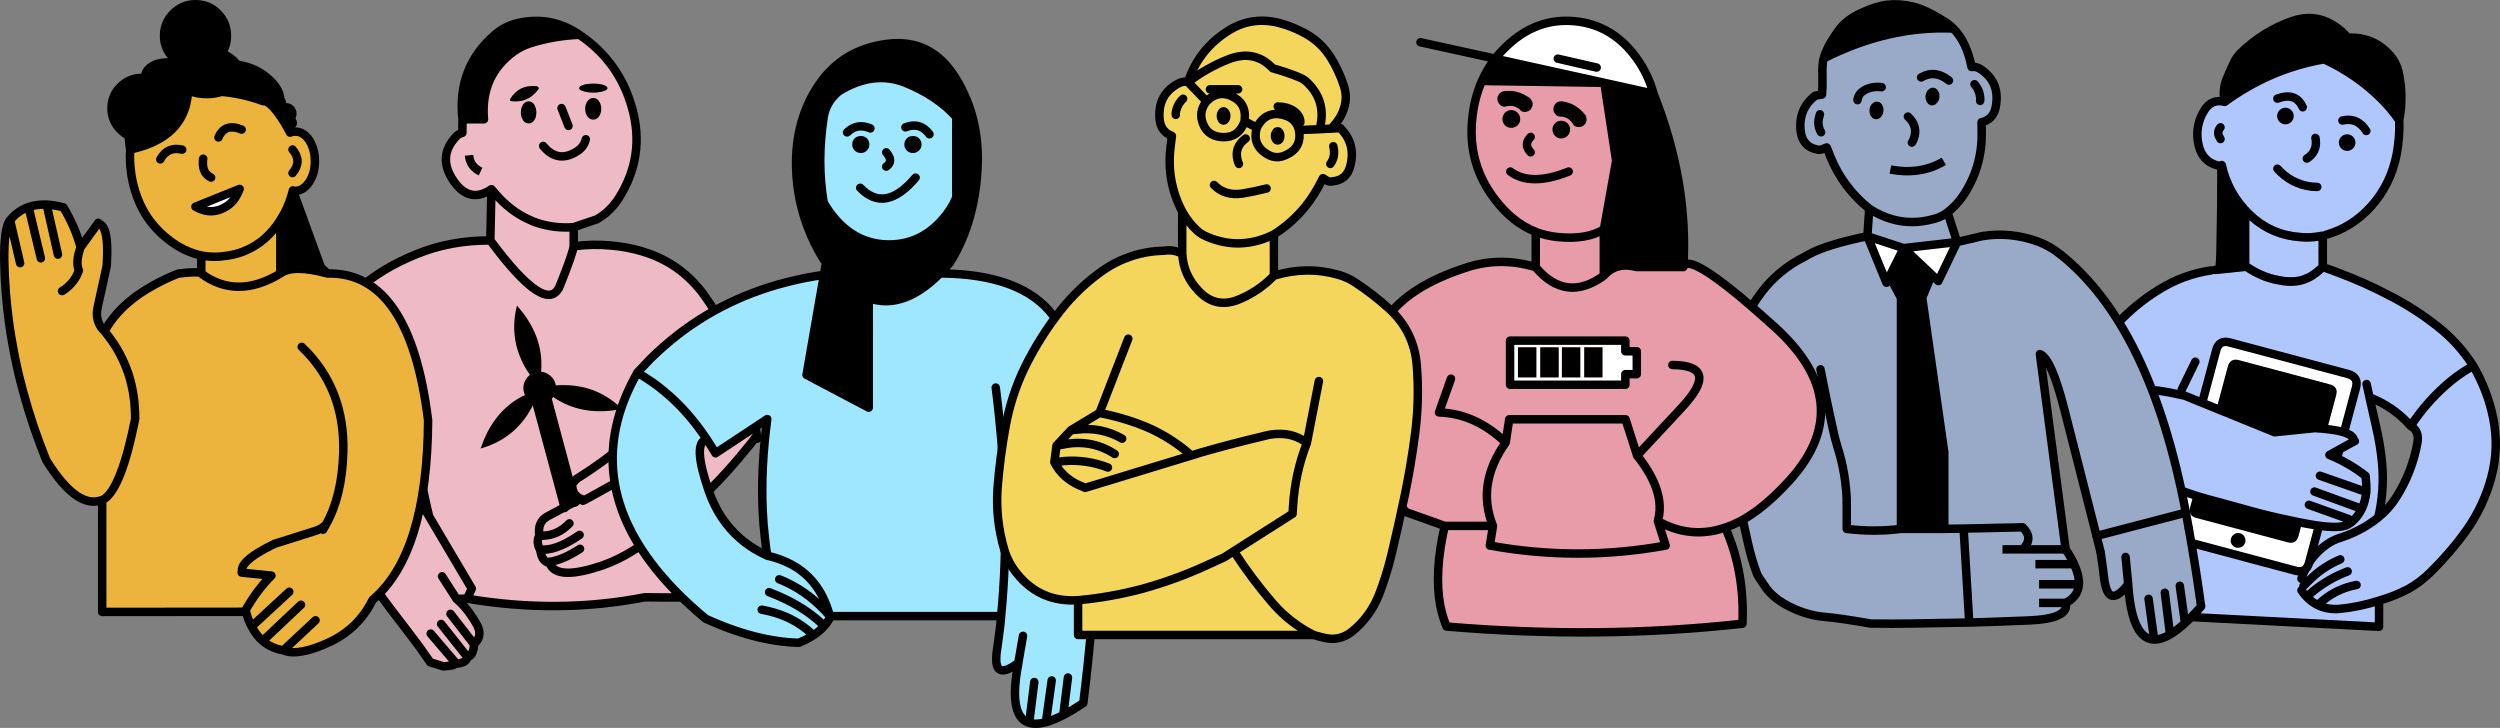
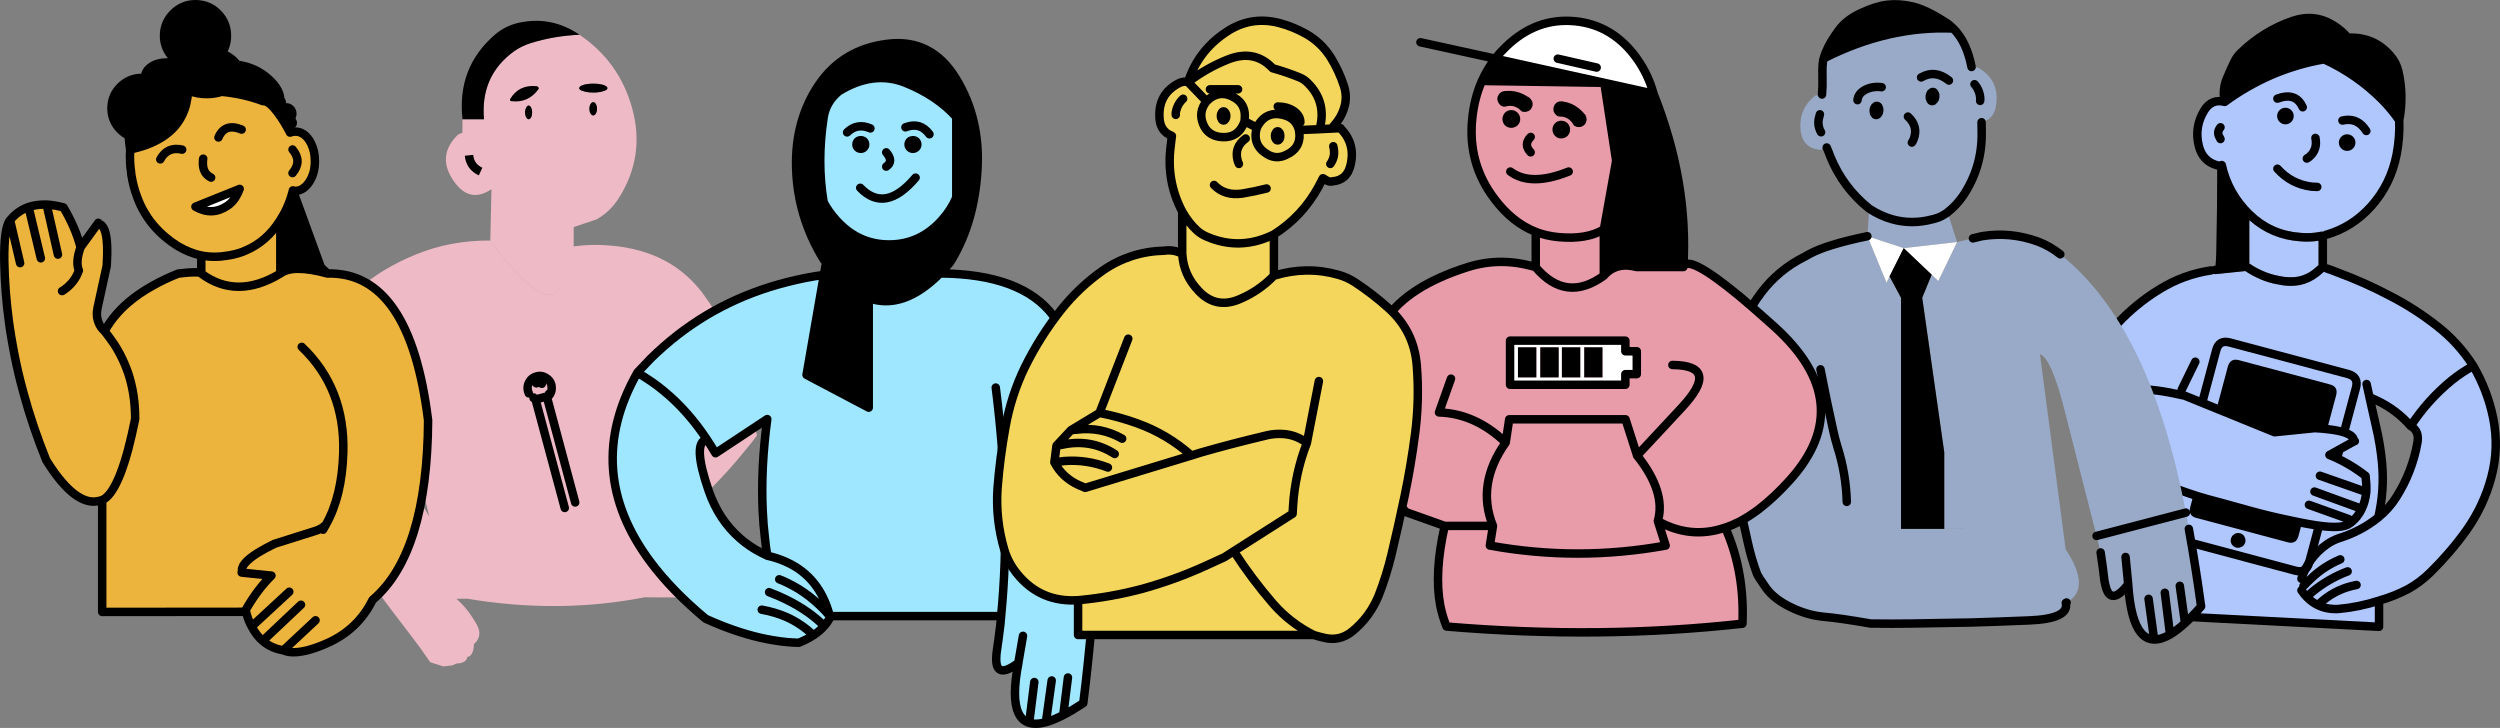
<svg xmlns="http://www.w3.org/2000/svg" id="Ebene_2" viewBox="0 0 749.36 218.19">
  <rect x="0" y="0" width="749.36" height="218.19" fill="#808080" stroke="none" />
  <defs>
    <style>.cls-1{stroke-width:2.46px;}.cls-1,.cls-2,.cls-3,.cls-4,.cls-5,.cls-6{fill:none;stroke:#000;stroke-linejoin:round;}.cls-1,.cls-2,.cls-3,.cls-4,.cls-6{stroke-linecap:round;}.cls-2,.cls-5{stroke-width:2.54px;}.cls-3{stroke-width:2.54px;}.cls-7{fill:#3f3f40;}.cls-8{fill:#98aac7;}.cls-9{fill:#eebac6;}.cls-4{stroke-width:2.03px;}.cls-10{fill:#333232;}.cls-11{fill:#fff;}.cls-12{fill:#9fe7fe;}.cls-13{fill:#e89caa;}.cls-6{stroke-width:.85px;}.cls-14{fill:#f4d65c;}.cls-15{fill:#ecb43c;}.cls-16{fill:#afc7fd;}</style>
  </defs>
  <g id="Ebene_1-2">
    <g id="Layer1_0_FILL">
      <path class="cls-16" d="M697.43,80.47v.04c-.08.17-.18.31-.3.42-.73.68-1.5,1.33-2.29,1.95-1.64,1.27-3.46,2.12-5.46,2.54h-.04c-2.29.4-4.56.31-6.82-.25l.08.04c-1.84-.34-3.56-.86-5.17-1.57h.04c-1.55-.65-3.04-1.45-4.45-2.41l-8.94.93c-.34.03-.65-.07-.93-.3-.28-.23-.44-.49-.47-.8-5.48.82-10.6,2.7-15.37,5.63-4.72,2.88-8.96,6.35-12.75,10.42-4.09,4.49-6.65,9.68-7.67,15.59-.4,2.32-.54,4.6-.42,6.86l16.14,21.26c-.88,6.01-1.43,12.11-1.65,18.3-.23,6.16.17,12.27,1.19,18.34.14.76.3,1.54.47,2.33.14.76.3,1.54.47,2.33.17.71.35,1.43.55,2.16l69.46,3.6v-7.84c-4.01,1.3-8.06,2.13-12.16,2.5-4.69.25-8.39-1.61-11.1-5.59,2.71,3.98,6.41,5.84,11.1,5.59,4.09-.37,8.15-1.2,12.16-2.5,3.05-.88,5.93-2.02,8.64-3.43,2.43-1.33,4.67-3.01,6.73-5.04,3.98-3.9,7.58-8.09,10.8-12.58,3.44-4.86,5.94-10.18,7.5-15.97,1.55-5.84,1.74-11.73.55-17.66-1.1-5.48-3.09-10.7-5.97-15.67-2.26,1.24-4.43,2.7-6.52,4.36-4.77,3.92-8.85,8.47-12.24,13.64,1.78.99,2.46,2.65,2.03,5-1.04,5.87-3.16,11.32-6.35,16.35-1.44,2.29-3.23,4.31-5.38,6.06-3.47,2.8-7.41,4.87-11.82,6.23-1.3.45-2.51,1.07-3.64,1.86-3.67,2.6-6.2,6.03-7.58,10.29,1.38-4.26,3.91-7.69,7.58-10.29,1.13-.79,2.34-1.41,3.64-1.86,4.4-1.36,8.34-3.43,11.82-6.23,1.24-5.36,1.62-10.76,1.14-16.18-.34-3.67-.93-7.31-1.78-10.93-.71-2.99-1.38-6-2.03-9.02l-.85-3.85.85,3.85c.73.4,1.5.76,2.29,1.1,3.92,1.86,7.28,4.4,10.08,7.62,3.39-5.17,7.47-9.71,12.24-13.64,2.09-1.67,4.26-3.12,6.52-4.36-2.96-4.66-6.64-8.68-11.01-12.07-4.43-3.47-9.16-6.49-14.19-9.06-4.97-2.63-10.14-4.93-15.5-6.9-1.07-.42-2.15-.82-3.22-1.19M701.49,167.67c-3.16,1.33-5.99,3.15-8.47,5.46-.88.82-1.74,1.67-2.58,2.54.85-.88,1.71-1.72,2.58-2.54,2.48-2.32,5.31-4.14,8.47-5.46M696.24,180.04c-.37.31-.73.64-1.1.97.37-.34.73-.66,1.1-.97,2.94-2.43,6.31-4,10.12-4.7-3.81.71-7.19,2.27-10.12,4.7M703.69,171.27c-3.87,1.47-7.38,3.5-10.55,6.1-.48.4-.95.8-1.4,1.23.45-.42.92-.83,1.4-1.23,3.16-2.6,6.68-4.63,10.55-6.1M658.04,108.42l-4.07,8.34,4.07-8.34M693.28,80.89c.56-.48,1.13-.96,1.69-1.44v-7.28c-1.84.28-3.7.34-5.59.17-5.82-.42-10.87-2.54-15.16-6.35v13c1.36.93,2.77,1.71,4.24,2.33,1.44.62,2.98,1.09,4.62,1.4h.04c1.92.45,3.85.52,5.8.21h-.04c1.61-.34,3.08-1.02,4.4-2.03M696.66,17.79c-5.36.9-10.59,2.44-15.67,4.62-5,2.17-9.71,4.88-14.15,8.13-2.63-.68-4.67.18-6.14,2.58-2,3.28-2.56,6.78-1.65,10.5.76,3.16,2.61,5.14,5.55,5.93v-.89l.13.42c0-.11.04-.21.13-.3.17-.28.44-.47.8-.55.34-.08.65-.03.93.17.31.17.51.44.59.8,1.21,5.45,3.83,10.14,7.84,14.06,4.04,3.95,8.88,6.13,14.53,6.52h.04c2.03.2,4.05.08,6.06-.34.34-.08.66-.03.97.17.25.17.44.42.55.76,5.28-1.5,9.83-4.38,13.64-8.64,3.87-4.38,6.38-9.49,7.54-15.33.68-3.44.95-6.9.8-10.38-1.52-2.2-3.23-4.26-5.12-6.18-5.05-5.05-10.84-9.08-17.36-12.07M702.13,36.13c2.68-.62,4.86.13,6.52,2.24.23.28.44.58.64.89-.2-.31-.41-.61-.64-.89-1.67-2.12-3.84-2.87-6.52-2.24M692.89,55.95c.56.03,1.13.06,1.69.08-.56-.03-1.13-.06-1.69-.08-4.07-.51-7.48-2.3-10.25-5.38,2.77,3.08,6.18,4.87,10.25,5.38M684,29.14c-.45.14-.9.28-1.36.42.45-.14.9-.28,1.36-.42,2.94-.71,5.01.3,6.23,3.01-1.21-2.71-3.29-3.71-6.23-3.01M692.05,47.14c-.2.14-.4.27-.59.38.2-.11.4-.24.59-.38,1.81-1.47,2.47-3.4,1.99-5.8.48,2.4-.18,4.33-1.99,5.8M665.11,40.79c.14.31.3.61.47.89-.17-.28-.32-.58-.47-.89-.4-.9-.24-1.78.47-2.63-.71.85-.86,1.72-.47,2.63Z" />
      <path d="M696.62,69.63c-.31-.2-.64-.25-.97-.17-2,.42-4.02.54-6.06.34h-.04c-5.65-.4-10.49-2.57-14.53-6.52-4.01-3.92-6.62-8.61-7.84-14.06-.08-.37-.28-.64-.59-.8-.28-.2-.59-.25-.93-.17-.37.08-.64.27-.8.55-.08.08-.13.18-.13.3l-.13-.42v.89c0,8.78-.1,17.56-.3,26.34-.03,1.21-.1,2.46-.21,3.73h-.25c-.34.03-.62.18-.85.47-.23.28-.32.59-.3.93v.04c.03.31.18.58.47.8.28.23.59.32.93.3l8.94-.93c1.41.96,2.89,1.76,4.45,2.41h-.04c1.61.71,3.33,1.23,5.17,1.57l-.08-.04c2.26.56,4.53.65,6.82.25h.04c2-.42,3.83-1.27,5.46-2.54.79-.62,1.55-1.27,2.29-1.95.11-.11.21-.25.3-.42v-.04c.06-.17.08-.32.08-.47v-8.3c0-.34-.11-.62-.34-.85.03-.14.03-.28,0-.42v-.04c-.11-.34-.3-.59-.55-.76M694.97,79.45c-.56.48-1.13.96-1.69,1.44-1.33,1.02-2.8,1.69-4.4,2.03h.04c-1.95.31-3.88.24-5.8-.21h-.04c-1.64-.31-3.18-.78-4.62-1.4-1.47-.62-2.88-1.4-4.24-2.33v-13c4.29,3.81,9.35,5.93,15.16,6.35,1.89.17,3.76.11,5.59-.17v7.28M669.85,18.25c-.85,1.72-1.64,3.47-2.37,5.25-.93,2.23-1.14,4.57-.64,7.03,4.43-3.25,9.15-5.96,14.15-8.13,5.08-2.17,10.31-3.71,15.67-4.62,6.52,2.99,12.31,7.02,17.36,12.07,1.89,1.92,3.6,3.98,5.12,6.18.93-4.91.85-9.8-.25-14.65-.42-1.78-1.26-3.37-2.5-4.79-3.33-3.81-7.55-5.58-12.66-5.29-1.24-1.47-2.68-2.71-4.32-3.73-3.81-2.37-7.89-2.81-12.24-1.31-5.82,2-10.97,5.18-15.46,9.53-.76.71-1.38,1.52-1.86,2.46Z" />
    </g>
    <path id="Layer1_0_1_STROKES" class="cls-2" d="M666.85,30.54c-.51-2.46-.3-4.8.64-7.03.73-1.78,1.52-3.53,2.37-5.25.48-.93,1.1-1.75,1.86-2.46,4.49-4.35,9.64-7.52,15.46-9.53,4.35-1.5,8.43-1.06,12.24,1.31,1.64,1.02,3.08,2.26,4.32,3.73,5.11-.28,9.33,1.48,12.66,5.29,1.24,1.41,2.08,3.01,2.5,4.79,1.1,4.86,1.19,9.74.25,14.65.14,3.47-.13,6.93-.8,10.38-1.16,5.84-3.67,10.96-7.54,15.33-3.81,4.26-8.36,7.14-13.64,8.64M697.43,80.47c1.07.37,2.15.76,3.22,1.19,5.36,1.98,10.53,4.28,15.5,6.9,5.03,2.57,9.76,5.59,14.19,9.06,4.38,3.39,8.05,7.41,11.01,12.07,2.88,4.97,4.87,10.19,5.97,15.67,1.19,5.93,1,11.82-.55,17.66-1.55,5.79-4.05,11.11-7.5,15.97-3.22,4.49-6.82,8.68-10.8,12.58-2.06,2.03-4.31,3.71-6.73,5.04-2.71,1.41-5.59,2.56-8.64,3.43v7.84l-69.46-3.6c-.2-.73-.38-1.45-.55-2.16-.17-.79-.32-1.57-.47-2.33-.17-.79-.32-1.57-.47-2.33-1.02-6.07-1.41-12.18-1.19-18.34.23-6.18.78-12.28,1.65-18.3M626.49,119.56c-.11-2.26.03-4.55.42-6.86,1.02-5.9,3.57-11.1,7.67-15.59,3.78-4.07,8.03-7.54,12.75-10.42,4.77-2.94,9.9-4.81,15.37-5.63M664.6,49.55c-2.94-.79-4.79-2.77-5.55-5.93-.9-3.73-.35-7.23,1.65-10.5,1.47-2.4,3.52-3.26,6.14-2.58,4.43-3.25,9.15-5.96,14.15-8.13,5.08-2.17,10.31-3.71,15.67-4.62,6.52,2.99,12.31,7.02,17.36,12.07,1.89,1.92,3.6,3.98,5.12,6.18M702.13,36.13c2.68-.62,4.86.13,6.52,2.24.23.28.44.58.64.89M682.64,50.57c2.77,3.08,6.18,4.87,10.25,5.38.56.03,1.13.06,1.69.08M690.23,32.15c-1.21-2.71-3.29-3.71-6.23-3.01-.45.14-.9.28-1.36.42M694.04,41.34c.48,2.4-.18,4.33-1.99,5.8-.2.14-.4.27-.59.38M665.58,38.16c-.71.85-.86,1.72-.47,2.63.14.31.3.61.47.89M722.58,127.69c1.78.99,2.46,2.65,2.03,5-1.04,5.87-3.16,11.32-6.35,16.35-1.44,2.29-3.23,4.31-5.38,6.06-3.47,2.8-7.41,4.87-11.82,6.23-1.3.45-2.51,1.07-3.64,1.86-3.67,2.6-6.2,6.03-7.58,10.29M722.58,127.69c-2.8-3.22-6.16-5.76-10.08-7.62-.79-.34-1.55-.71-2.29-1.1.65,3.02,1.33,6.03,2.03,9.02.85,3.61,1.44,7.26,1.78,10.93.48,5.42.1,10.81-1.14,16.18M709.37,115.11l.85,3.85M701.49,167.67c-3.16,1.33-5.99,3.15-8.47,5.46-.88.82-1.74,1.67-2.58,2.54M706.36,175.34c-3.81.71-7.19,2.27-10.12,4.7-.37.31-.73.64-1.1.97M703.69,171.27c-3.87,1.47-7.38,3.5-10.55,6.1-.48.4-.95.8-1.4,1.23M713.1,180.04c-4.01,1.3-8.06,2.13-12.16,2.5-4.69.25-8.39-1.61-11.1-5.59M722.58,127.69c3.39-5.17,7.47-9.71,12.24-13.64,2.09-1.67,4.26-3.12,6.52-4.36M658.04,108.42l-4.07,8.34" />
    <path id="Layer1_0_2_STROKES" class="cls-6" d="M626.49,119.56l16.14,21.26" />
    <g id="Layer1_0_MEMBER_0_FILL">
-       <path class="cls-11" d="M706.19,116.22c.56-2.15-.24-3.52-2.41-4.11l-35.41-9.44c-2.15-.59-3.5.18-4.07,2.33l-14.06,52.47c-.59,2.17.18,3.56,2.33,4.15l35.41,9.44c2.17.59,3.56-.2,4.15-2.37l14.06-52.47M667.78,109.9c.48-1.69,1.52-2.36,3.13-1.99l27.49,7.33c1.69.45,2.3,1.55,1.82,3.3l-11.27,42.1c-.45,1.72-1.52,2.36-3.22,1.91l-27.49-7.33c-1.61-.45-2.19-1.52-1.74-3.22l11.27-42.1M671.12,161.02c.28.06.48.21.59.47.14.25.18.51.13.76-.08.28-.25.48-.51.59-.2.14-.44.18-.72.13-.25-.08-.47-.24-.64-.47-.14-.23-.17-.48-.08-.76.06-.25.21-.45.47-.59.25-.17.51-.21.76-.13Z" />
      <path d="M671.72,161.49c-.11-.25-.31-.41-.59-.47-.25-.08-.51-.04-.76.13-.25.14-.41.34-.47.59-.08.28-.06.54.08.76.17.23.38.38.64.47.28.06.52.01.72-.13.25-.11.42-.31.51-.59.06-.25.01-.51-.13-.76M670.91,107.91c-1.61-.37-2.65.3-3.13,1.99l-11.27,42.1c-.45,1.69.13,2.77,1.74,3.22l27.49,7.33c1.69.45,2.77-.18,3.22-1.91l11.27-42.1c.48-1.75-.13-2.85-1.82-3.3l-27.49-7.33Z" />
    </g>
    <path id="Layer1_0_MEMBER_0_1_STROKES" class="cls-2" d="M668.37,102.66l35.41,9.44c2.17.59,2.98,1.96,2.41,4.11l-14.06,52.47c-.59,2.17-1.98,2.96-4.15,2.37l-35.41-9.44c-2.15-.59-2.92-1.98-2.33-4.15l14.06-52.47c.56-2.15,1.92-2.92,4.07-2.33Z" />
    <path id="Layer1_0_MEMBER_0_2_STROKES" class="cls-1" d="M671.84,162.25c-.08.28-.25.48-.51.59-.2.14-.44.18-.72.13-.25-.08-.47-.24-.64-.47-.14-.23-.17-.48-.08-.76.06-.25.21-.45.47-.59.25-.17.51-.21.76-.13.28.06.48.21.59.47.14.25.18.51.13.76Z" />
    <g id="Layer1_0_MEMBER_1_FILL">
      <path d="M685.89,35.65c.24-.24.36-.53.36-.86s-.12-.62-.36-.86-.53-.36-.86-.36c-.33,0-.62.12-.86.36-.24.24-.36.53-.36.86s.12.62.36.86c.24.24.53.36.86.36.33,0,.62-.12.86-.36Z" />
    </g>
    <path id="Layer1_0_MEMBER_1_1_STROKES" class="cls-3" d="M686.26,34.78c0,.33-.12.62-.36.86s-.53.36-.86.36-.62-.12-.86-.36c-.24-.24-.36-.53-.36-.86s.12-.62.36-.86c.24-.24.53-.36.86-.36s.62.12.86.36.36.53.36.86Z" />
    <g id="Layer1_0_MEMBER_2_FILL">
      <path d="M704.4,43.61c.24-.24.36-.53.36-.86s-.12-.62-.36-.86-.53-.36-.86-.36c-.33,0-.62.12-.86.36-.24.24-.36.53-.36.86s.12.62.36.86c.24.24.53.36.86.36.33,0,.62-.12.86-.36Z" />
    </g>
    <path id="Layer1_0_MEMBER_2_1_STROKES" class="cls-3" d="M704.76,42.74c0,.33-.12.62-.36.86s-.53.36-.86.36-.62-.12-.86-.36-.36-.53-.36-.86.12-.62.36-.86.53-.36.86-.36.62.12.86.36.36.53.36.86Z" />
    <g id="Layer1_0_MEMBER_3_FILL">
      <path class="cls-16" d="M661.51,149.55c3.42.9,7.75,2.09,13,3.56,3.53.99,7.33,1.91,11.39,2.75,1.13.25,2.26.49,3.39.72.82.14,1.65.3,2.5.47,6.27,1.16,10.29,1.2,12.07.13.28-.2.58-.4.89-.59,1.33-1.07,2.39-2.43,3.18-4.07l-14.19-5.17,14.19,5.17c.71-1.47,1.16-3.15,1.36-5.04l-13.89-4.87,13.89,4.87c.06-1.47-.01-3.08-.21-4.83-1.13-.88-2.26-1.68-3.39-2.41-2.48-1.58-4.97-2.87-7.45-3.85l7.41-4.11-.08-.17c-.06-1.67-2.5-2.8-7.33-3.39-1.3-.17-2.75-.3-4.36-.38l-12.07,1.23-26.98-10.97c-6.49-1.47-11.04-2.05-13.64-1.74-2.63.34-5.39.8-8.3,1.4-2.71.54-4.56,1.58-5.55,3.13-.08.11-.16.23-.21.34-.17.28-.31.61-.42.97-.14.4-.24.78-.3,1.14-.65,4.15,2.72,9.19,10.12,15.12,2.4,1.33,4.62,2.5,6.65,3.52.08.06.18.11.3.17,2.94,1.44,5.46,2.57,7.58,3.39,3.56,1.38,7.04,2.56,10.46,3.52M704.03,155.6l-11.94-4.28,11.94,4.28Z" />
    </g>
    <path id="Layer1_0_MEMBER_3_1_STROKES" class="cls-2" d="M709.28,147.47c.06-1.47-.01-3.08-.21-4.83-1.13-.88-2.26-1.68-3.39-2.41-2.48-1.58-4.97-2.87-7.45-3.85l7.41-4.11-.08-.17c-.06-1.67-2.5-2.8-7.33-3.39-1.3-.17-2.75-.3-4.36-.38l-12.07,1.23-26.98-10.97c-6.49-1.47-11.04-2.05-13.64-1.74-2.63.34-5.39.8-8.3,1.4-2.71.54-4.56,1.58-5.55,3.13-.08.11-.16.23-.21.34-.17.28-.31.61-.42.97-.14.4-.24.78-.3,1.14-.65,4.15,2.72,9.19,10.12,15.12,2.4,1.33,4.62,2.5,6.65,3.52.08.06.18.11.3.17,2.94,1.44,5.46,2.57,7.58,3.39,3.56,1.38,7.04,2.56,10.46,3.52,3.42.9,7.75,2.09,13,3.56,3.53.99,7.33,1.91,11.39,2.75,1.13.25,2.26.49,3.39.72.82.14,1.65.3,2.5.47,6.27,1.16,10.29,1.2,12.07.13.28-.2.58-.4.89-.59,1.33-1.07,2.39-2.43,3.18-4.07l-14.19-5.17M705.64,132.27l.21-.04-.3-.13M695.39,142.6l13.89,4.87c-.2,1.89-.65,3.57-1.36,5.04M704.03,155.6l-11.94-4.28" />
    <g id="Layer1_1_FILL">
      <path class="cls-8" d="M566.39,82.84l-.93,1.91-5.72-13.93c-8.33,1.72-14.22,3.56-17.66,5.51-.4.23-.78.44-1.14.64-5.22,2.6-9.57,6.2-13.04,10.8-3.61,4.8-6.28,10.08-8,15.84-1.02,3.36-1.78,6.76-2.29,10.21-.85,5.76-.85,11.51,0,17.24.65,4.63,1.45,9.26,2.41,13.89,1.27,5.93,2.57,11.84,3.9,17.75.71,3.19,1.62,6.31,2.75,9.36.23.56,1.12,1.95,2.67,4.15,1.55,2.2,4,4.12,7.33,5.76,3.33,1.64,6.65,2.61,9.95,2.92,3.3.28,8,.96,14.1,2.03,4.46.06,8.56.06,12.28,0,3.7-.06,8.48-.14,14.36-.25.93-.03,1.91-.04,2.92-.04l-1.69-28.16-5.8.08h-12.96c-5.42.68-10.84.68-16.26,0v-8.09c-.14-5.62-1.07-11.12-2.8-16.52-.48-1.58-.89-3.15-1.23-4.7-1.38-6.16-2.67-12.32-3.85-18.51,1.19,6.18,2.47,12.35,3.85,18.51.34,1.55.75,3.12,1.23,4.7,1.72,5.39,2.65,10.9,2.8,16.52v8.09c5.42.68,10.84.68,16.26,0v-69.29l-3.43-6.4M567.19,65.73c-2.34-.65-4.64-1.71-6.9-3.18l-.55,8.26,10.88,3.56,16.01-1.82-2.88-8.89c-.14.11-.3.23-.47.34-.99.68-2.06,1.19-3.22,1.52-.25.08-.52.16-.8.21-4.15,1.1-8.17,1.1-12.07,0M594.26,70.77c-.08,0-.17.01-.25.04l-2.63.64-4.74,1.1-5.63,11.69-1.99-1.91-2.84,6.9,6.61,46.33v22.96l5.8-.08,17.7-.38c2.26,2.2,2.26,4.4,0,6.61h12.88l-7.71-58.53c2.32.9,4.77,6.49,7.37,16.77l9.61,37.74,26.77-6.99c-7.06-37.3-19.61-63.11-37.65-77.42-2.09-1.67-4.35-2.95-6.78-3.85-5.39-1.95-10.9-2.48-16.52-1.61M546.65,17.49c-.06.14-.1.28-.13.42-.23,1.07-.31,2.68-.25,4.83.06,2.12.01,3.98-.13,5.59l-2.03.34c-3.42,2.68-4.87,6.24-4.36,10.67.4,3.05,1.99,4.86,4.79,5.42.48.17.96.18,1.44.04.56-.2,1.09-.4,1.57-.59.4.88.76,1.79,1.1,2.75,2.54,6.21,6.42,11.41,11.65,15.59,2.26,1.47,4.56,2.53,6.9,3.18,3.9,1.1,7.92,1.1,12.07,0,.28-.06.55-.13.8-.21,1.16-.34,2.23-.85,3.22-1.52.17-.11.32-.23.47-.34,1.72-1.33,3.25-2.94,4.57-4.83,3.87-5.73,5.76-12.06,5.68-18.97-.03-1.04-.04-2.12-.04-3.22,2.29-.56,3.68-2,4.19-4.32,1.07-5.11-.47-9.01-4.62-11.69-.62-.37-1.3-.58-2.03-.64-.17.03-.35.06-.55.08-.99-5.05-2.81-8.89-5.46-11.52-12.96-.59-25.91,2.39-38.84,8.94M564.02,26.13c-1.86-.23-3.52.04-4.96.8-1.41.76-2.17,1.79-2.29,3.09.11-1.3.88-2.33,2.29-3.09,1.44-.76,3.09-1.03,4.96-.8M579.43,27.57c.2.03.35.18.47.47.17.28.23.62.17,1.02-.03.37-.14.66-.34.89-.2.28-.41.41-.64.38-.23-.03-.4-.2-.51-.51-.14-.25-.2-.56-.17-.93.06-.37.17-.69.34-.97.23-.25.45-.37.68-.34M584.18,24.14c-2.77-2.23-5.55-2.54-8.34-.93,2.8-1.61,5.58-1.3,8.34.93M593.58,29.6c0,.23-.01.44-.04.64.03-.2.04-.41.04-.64-.08-1.69-.66-3.15-1.74-4.36,1.07,1.21,1.65,2.67,1.74,4.36M561.77,34.01c-.11-.31-.16-.65-.13-1.02.03-.37.14-.68.34-.93.2-.25.41-.37.64-.34.23,0,.4.16.51.47.14.28.2.61.17.97-.03.4-.16.72-.38.97-.17.25-.37.37-.59.34-.23-.03-.41-.18-.55-.47M573.59,41.8c-.11.31-.28.62-.51.93.23-.31.4-.62.51-.93,1.02-2.6.45-4.88-1.69-6.86,2.15,1.98,2.71,4.26,1.69,6.86M566.64,50.82c5.99,1.13,11.32.31,16.01-2.46-4.69,2.77-10.02,3.59-16.01,2.46M545.85,39.64c-.85-1.47-1.02-3.04-.51-4.7.06-.23.11-.45.17-.68-.06.23-.11.45-.17.68-.51,1.67-.34,3.23.51,4.7M637.12,166.95l.8,8.22c.93,14.32,5.11,19.33,12.54,15.04l-1.57-12.54,1.57,12.54c1.38-.82,2.88-1.96,4.49-3.43l-1.57-11.18,1.57,11.18c1.52-1.38,3.13-3.05,4.83-5-1.13-8.19-2.36-15.94-3.68-23.25-.28-1.64-.58-3.26-.89-4.87l-26.77,6.99,1.23,4.96c.45,2.85.83,5.69,1.14,8.51.08.48.18.93.3,1.36.99,4.29,3.26,4.19,6.82-.3l-.8-8.22M644.02,179.49l1.48,10.8-1.48-10.8M588.58,158.44l1.69,28.16c5.22-.14,11.21-.35,17.96-.64,8.05-.34,11.7-2.09,10.97-5.25h-8,8c.08-.03.17-.07.25-.13,2.32-1.27,3.54-3.09,3.68-5.46h-11.94,11.94c0-.25,0-.51,0-.76-.06-1.55-.54-3.3-1.44-5.25h-11.6,11.6c-.62-1.38-1.47-2.87-2.54-4.45h-18.93,6.06c2.26-2.2,2.26-4.4,0-6.61l-17.7.38Z" />
      <path class="cls-11" d="M566.39,82.84l4.24-8.47-10.88-3.56,5.72,13.93.93-1.91M581,84.24l5.63-11.69-16.01,1.82,8.39,7.96,1.99,1.91Z" />
      <path d="M576.17,89.24l2.84-6.9-8.39-7.96-4.24,8.47,3.43,6.4h6.35M576.17,89.24h-6.35v69.29h12.96v-22.96l-6.61-46.33M547.92,14.19c-.59,1.21-1.02,2.32-1.27,3.3,12.93-6.55,25.88-9.53,38.84-8.94-.71-.73-1.48-1.37-2.33-1.91-3.92-2.51-7.2-4.08-9.83-4.7-2.65-.62-5.14-.8-7.45-.55s-4.97,1.07-7.96,2.46c-2.99,1.38-5.24,3.11-6.73,5.17-1.5,2.06-2.58,3.78-3.26,5.17Z" />
    </g>
-     <path id="Layer1_1_1_STROKES" class="cls-5" d="M590.95,20.08c.2-.03.38-.06.55-.08.73.06,1.41.27,2.03.64,4.15,2.68,5.69,6.58,4.62,11.69-.51,2.32-1.91,3.76-4.19,4.32M583.75,63.66l2.88,8.89,4.74-1.1M594.26,70.77c-.08,0-.17.01-.25.04M617.55,76.23c18.04,14.32,30.59,40.12,37.65,77.42.31,1.61.61,3.23.89,4.87M629.66,165.6l-1.23-4.96-9.61-37.74c-2.6-10.28-5.05-15.87-7.37-16.77l7.71,58.53c1.07,1.58,1.92,3.06,2.54,4.45.9,1.95,1.38,3.7,1.44,5.25,0,.25,0,.51,0,.76-.14,2.37-1.37,4.19-3.68,5.46M559.74,70.81l.55-8.26M547.54,44.22c-.48.2-1,.4-1.57.59-.48.14-.96.13-1.44-.04-2.8-.56-4.39-2.37-4.79-5.42-.51-4.43.95-7.99,4.36-10.67l2.03-.34M566.64,50.82c5.99,1.13,11.32.31,16.01-2.46M579.01,82.33l1.99,1.91,5.63-11.69-16.01,1.82,8.39,7.96-2.84,6.9,6.61,46.33v22.96l5.8-.08,17.7-.38c2.26,2.2,2.26,4.4,0,6.61h12.88M570.62,74.37l-4.24,8.47,3.43,6.4h6.35M566.39,82.84l-.93,1.91-5.72-13.93,10.88,3.56M553.55,150.44v8.09c5.42.68,10.84.68,16.26,0v-69.29M569.82,158.53h12.96M588.58,158.44l1.69,28.16M623.14,175.13h-11.94M621.7,169.11h-11.6M600.23,164.67h6.06M619.2,180.72h-8" />
    <path id="Layer1_1_2_STROKES" class="cls-2" d="M585.49,8.56c-.71-.73-1.48-1.37-2.33-1.91-3.92-2.51-7.2-4.08-9.83-4.7-2.65-.62-5.14-.8-7.45-.55s-4.97,1.07-7.96,2.46c-2.99,1.38-5.24,3.11-6.73,5.17-1.5,2.06-2.58,3.78-3.26,5.17-.59,1.21-1.02,2.32-1.27,3.3,12.93-6.55,25.88-9.53,38.84-8.94,2.65,2.63,4.48,6.47,5.46,11.52M593.96,36.63c0,1.1.01,2.17.04,3.22.08,6.92-1.81,13.24-5.68,18.97-1.33,1.89-2.85,3.5-4.57,4.83M594,70.81l-2.63.64M594.26,70.77c5.62-.88,11.12-.34,16.52,1.61,2.43.9,4.69,2.19,6.78,3.85M656.09,158.53c1.33,7.31,2.56,15.06,3.68,23.25-1.69,1.95-3.3,3.61-4.83,5-1.61,1.47-3.11,2.61-4.49,3.43-7.43,4.29-11.6-.72-12.54-15.04-3.56,4.49-5.83,4.59-6.82.3-.11-.42-.21-.88-.3-1.36-.31-2.82-.69-5.66-1.14-8.51M619.45,180.59c-.08.06-.17.1-.25.13.73,3.16-2.92,4.91-10.97,5.25-6.75.28-12.73.49-17.96.64-1.02,0-1.99.01-2.92.04-5.87.11-10.66.2-14.36.25-3.73.06-7.82.06-12.28,0-6.1-1.07-10.8-1.75-14.1-2.03-3.3-.31-6.62-1.28-9.95-2.92-3.33-1.64-5.77-3.56-7.33-5.76-1.55-2.2-2.44-3.59-2.67-4.15-1.13-3.05-2.05-6.17-2.75-9.36-1.33-5.9-2.63-11.82-3.9-17.75-.96-4.63-1.76-9.26-2.41-13.89-.85-5.73-.85-11.48,0-17.24.51-3.44,1.27-6.85,2.29-10.21,1.72-5.76,4.39-11.04,8-15.84,3.47-4.6,7.82-8.2,13.04-10.8.37-.2.75-.41,1.14-.64,3.44-1.95,9.33-3.78,17.66-5.51M560.29,62.55c-5.22-4.18-9.11-9.37-11.65-15.59-.34-.96-.71-1.88-1.1-2.75M546.14,28.33c.14-1.61.18-3.47.13-5.59-.06-2.15.03-3.76.25-4.83.03-.14.07-.28.13-.42M564.02,26.13c-1.86-.23-3.52.04-4.96.8-1.41.76-2.17,1.79-2.29,3.09M578.42,28.88c-.03.37.03.68.17.93.11.31.28.48.51.51.23.03.44-.1.64-.38.2-.23.31-.52.34-.89.06-.4,0-.73-.17-1.02-.11-.28-.27-.44-.47-.47-.23-.03-.45.08-.68.34-.17.28-.28.61-.34.97ZM584.18,24.14c-2.77-2.23-5.55-2.54-8.34-.93M591.84,25.24c1.07,1.21,1.65,2.67,1.74,4.36,0,.23-.01.44-.04.64M561.64,32.99c-.03.37.01.71.13,1.02.14.28.32.44.55.47.23.03.42-.08.59-.34.23-.25.35-.58.38-.97.03-.37-.03-.69-.17-.97-.11-.31-.28-.47-.51-.47-.23-.03-.44.08-.64.34-.2.25-.31.56-.34.93ZM571.89,34.94c2.15,1.98,2.71,4.26,1.69,6.86-.11.31-.28.62-.51.93M583.75,63.66c-.14.11-.3.23-.47.34-.99.68-2.06,1.19-3.22,1.52-.25.08-.52.16-.8.21-4.15,1.1-8.17,1.1-12.07,0-2.34-.65-4.64-1.71-6.9-3.18M545.85,39.64c-.85-1.47-1.02-3.04-.51-4.7.06-.23.11-.45.17-.68M545.68,110.71c1.19,6.18,2.47,12.35,3.85,18.51.34,1.55.75,3.12,1.23,4.7,1.72,5.39,2.65,10.9,2.8,16.52M637.12,166.95l.8,8.22M644.02,179.49l1.48,10.8M648.89,177.67l1.57,12.54M653.38,175.59l1.57,11.18M628.43,160.64l26.77-6.99" />
    <g id="Layer1_2_MEMBER_0_FILL">
      <path class="cls-9" d="M167.85,85.59c2.54-6.35,3.91-10.28,4.11-11.77v-5.76c-4.12.34-8.1-.2-11.94-1.61-.54-.25-1.07-.49-1.61-.72-3.73-1.69-7.09-4.31-10.08-7.84-.37-.4-.71-.79-1.02-1.19l-.34,15.37c11.38,15.36,18.34,19.86,20.88,13.51M92.12,119.01c-.42,3.61-.41,7.68.04,12.2.45,4.49,2.19,10.48,5.21,17.96,2.99,7.48,6.44,14.15,10.33,19.99,3.9,5.84,7.12,10.42,9.66,13.72,2.51,3.25,4.39,5.7,5.63,7.37,2.06,2.65,4.05,5.41,5.97,8.26.9.31,1.81.59,2.71.85.37.14.76.27,1.19.38h.13c.4-.06.8-.1,1.23-.13.28-.06.56-.08.85-.08.56-.08,1.13-.3,1.69-.64l-7.67-8.98,7.67,8.98c.9,0,1.69-.18,2.37-.55.62-.4.93-.88.93-1.44l-7.84-9.87,7.84,9.87c.56,0,1.04-.37,1.44-1.1.37-.76.55-1.68.55-2.75l-7.03-9.06,7.03,9.06c.2-.14.37-.3.51-.47,1.38-1.52,1.5-3.32.34-5.38-.88-1.58-1.86-3.06-2.96-4.45-.93-1.16-1.98-2.24-3.13-3.26l-4.32-6.73,4.32,6.73,3.22-.04,1.4-3.01-12.79-21.64-12.75-21.6c.82-5.17,2.08-9.74,3.77-13.72,1.67-3.98,2.98-5.49,3.94-4.53.06,5.03.3,10.02.72,14.99.65,7.4,2.09,15.68,4.32,24.86l12.79,21.64-1.4,3.01c18.27,3.08,36.01,2.94,53.24-.42.71,0,2.22.01,4.53.04h6.35v-24.39c-4.6,3.81-9.43,7.28-14.48,10.42-2.94,1.84-5.97,3.3-9.11,4.4-8.58,2.91-13.74,2.91-15.46,0,1.72,2.91,6.88,2.91,15.46,0,3.13-1.1,6.17-2.57,9.11-4.4,5.05-3.13,9.88-6.61,14.48-10.42,1.16-.99,2.3-1.98,3.43-2.96,5.79-5.25,11.11-10.9,15.97-16.94,1.16-1.36,2.26-2.75,3.3-4.19v-.17c-.56-3.53-1.27-7.02-2.12-10.46-1.64-6.95-3.98-13.68-7.03-20.2-1.84-3.98-4.05-7.74-6.65-11.27-.59-.85-1.21-1.64-1.86-2.37-4.49-5.25-10.15-8.87-16.98-10.84-2.94-.85-5.92-1.4-8.94-1.65-3.73-.37-7.5-.3-11.31.21-.2,1.5-1.57,5.42-4.11,11.77-2.54,6.35-9.5,1.85-20.88-13.51-7.96-.06-15.37,1.33-22.24,4.15-6.89,2.8-12.68,6.3-17.36,10.5-4.69,4.15-8.29,9.66-10.8,16.52-2.51,6.86-4,12.11-4.45,15.76M194.45,108.59c.28.9.55,1.82.8,2.75,1.04,3.78,1.96,7.58,2.75,11.39,1.24-1.36,2.46-2.74,3.64-4.15.99-1.21,1.96-2.43,2.92-3.64-.96,1.21-1.93,2.43-2.92,3.64-1.19,1.41-2.4,2.8-3.64,4.15-.23.2-.44.42-.64.68-2.94,3.19-6.06,6.21-9.36,9.06-.45.37-.92.75-1.4,1.14-1.24,1.02-2.5,2.02-3.77,3.01-3.19,2.43-6.51,4.72-9.95,6.86l-1.4,1.57c-.03,2.68,1.24,4.28,3.81,4.79l7.96-4.4-7.96,4.4c-.2.08-.4.17-.59.25.2-.08.4-.17.59-.25-2.57-.51-3.84-2.1-3.81-4.79l1.4-1.57c3.44-2.15,6.76-4.43,9.95-6.86,1.27-.99,2.53-1.99,3.77-3.01.48-.4.95-.78,1.4-1.14,3.3-2.85,6.42-5.87,9.36-9.06.2-.25.41-.48.64-.68-.79-3.81-1.71-7.61-2.75-11.39-.25-.93-.52-1.85-.8-2.75M162.81,160.56c-.4,0-.78.01-1.14.04-.37.54-.52,1.2-.47,1.99.06.82.3,1.55.72,2.2.42-.06.86-.07,1.31-.04,2.85-.08,6.35-1.55,10.5-4.4-4.15,2.85-7.65,4.32-10.5,4.4-.45-.03-.89-.01-1.31.04.03.23.07.47.13.72.28,1.5.92,2.5,1.91,3.01.37-.08.75-.14,1.14-.17,2.6-.45,5.52-1.74,8.77-3.85-3.25,2.12-6.17,3.4-8.77,3.85-.4.03-.78.08-1.14.17-.99-.51-1.62-1.51-1.91-3.01-.06-.25-.1-.49-.13-.72-.42-.65-.66-1.38-.72-2.2-.06-.79.1-1.45.47-1.99-.42-2.77.38-4.7,2.41-5.8,2.96-1.61,5.93-3.18,8.89-4.7-2.96,1.52-5.93,3.09-8.89,4.7-2.03,1.1-2.84,3.04-2.41,5.8.37-.03.75-.04,1.14-.04,2.91-.06,5.53-1.28,7.88-3.68-2.34,2.4-4.97,3.63-7.88,3.68M158.96,12.96c-1.75.56-3.36,1.36-4.83,2.37-6.8,4.91-9.83,11.72-9.06,20.41h-6.44l-.04,4.07c-.76.2-1.38.56-1.86,1.1-3.87,4.12-4.09,8.6-.68,13.43,3.16,4.52,6.92,5.31,11.27,2.37.31.4.65.79,1.02,1.19,2.99,3.53,6.35,6.14,10.08,7.84.54.23,1.07.47,1.61.72,3.84,1.41,7.82,1.95,11.94,1.61l6.9-2.33c2.68-1.52,4.88-3.64,6.61-6.35,5.31-8.39,6.65-17.35,4.02-26.89-2.57-9.35-7.84-16.7-15.8-22.07-5.05.2-9.97,1.04-14.74,2.54M160.86,26.26c.03.06.1.13.21.21-1.95,2.71-4.55,3.85-7.79,3.43,1.67-2.8,4.19-4.01,7.58-3.64M180.85,25.45c.82.28,1.23.61,1.23.97s-.41.66-1.23.89c-.85.28-1.85.42-3.01.42-1.19,0-2.19-.14-3.01-.42-.82-.23-1.23-.52-1.23-.89,0-.37.41-.69,1.23-.97.82-.25,1.82-.38,3.01-.38s2.16.13,3.01.38M178.95,32.61c0,.54-.11,1-.34,1.4-.23.4-.49.59-.8.59s-.58-.2-.8-.59-.34-.86-.34-1.4.11-1,.34-1.4c.23-.4.49-.59.8-.59s.58.2.8.59c.23.4.34.86.34,1.4M168.32,32.4l2.08,5.34-2.08-5.34M173.1,45.27c1.3-.85,2.13-2.02,2.5-3.52-.37,1.5-1.2,2.67-2.5,3.52-3.92,2.57-7.36,2.06-10.29-1.52,2.94,3.59,6.37,4.09,10.29,1.52M157.39,33.67c0-.54.11-1,.34-1.4.2-.42.44-.64.72-.64s.54.21.76.64c.2.4.3.86.3,1.4,0,.59-.1,1.09-.3,1.48-.23.4-.48.59-.76.59s-.52-.2-.72-.59c-.23-.4-.34-.89-.34-1.48M140.58,46.55c.23,2.29,1.38,3.91,3.47,4.87-2.09-.96-3.25-2.58-3.47-4.87Z" />
      <path d="M157.73,32.27c-.23.4-.34.86-.34,1.4,0,.59.11,1.09.34,1.48.2.4.44.59.72.59s.54-.2.76-.59c.2-.4.3-.89.3-1.48,0-.54-.1-1-.3-1.4-.23-.42-.48-.64-.76-.64s-.52.21-.72.64M178.61,34.01c.23-.4.34-.86.34-1.4s-.11-1-.34-1.4c-.23-.4-.49-.59-.8-.59s-.58.2-.8.59c-.23.4-.34.86-.34,1.4s.11,1,.34,1.4.49.59.8.59.58-.2.8-.59M182.08,26.43c0-.37-.41-.69-1.23-.97-.85-.25-1.85-.38-3.01-.38s-2.19.13-3.01.38c-.82.28-1.23.61-1.23.97,0,.37.41.66,1.23.89.82.28,1.82.42,3.01.42,1.16,0,2.16-.14,3.01-.42.82-.23,1.23-.52,1.23-.89M161.07,26.47c-.11-.08-.18-.16-.21-.21-3.39-.37-5.92.85-7.58,3.64,3.25.42,5.84-.72,7.79-3.43M154.13,15.33c1.47-1.02,3.08-1.81,4.83-2.37,4.77-1.5,9.68-2.34,14.74-2.54-5.7-3.9-11.89-5.07-18.55-3.52-2.51.62-4.74,1.75-6.69,3.39-7.71,6.61-10.98,15.09-9.83,25.45h6.44c-.76-8.7,2.26-15.5,9.06-20.41Z" />
    </g>
-     <path id="Layer1_2_MEMBER_0_1_STROKES" class="cls-2" d="M138.63,35.75h6.44c-.76-8.7,2.26-15.5,9.06-20.41,1.47-1.02,3.08-1.81,4.83-2.37,4.77-1.5,9.68-2.34,14.74-2.54-5.7-3.9-11.89-5.07-18.55-3.52-2.51.62-4.74,1.75-6.69,3.39-7.71,6.61-10.98,15.09-9.83,25.45l-.04,4.07c-.76.2-1.38.56-1.86,1.1-3.87,4.12-4.09,8.6-.68,13.43,3.16,4.52,6.92,5.31,11.27,2.37.31.4.65.79,1.02,1.19,2.99,3.53,6.35,6.14,10.08,7.84.54.23,1.07.47,1.61.72,3.84,1.41,7.82,1.95,11.94,1.61l6.9-2.33c2.68-1.52,4.88-3.64,6.61-6.35,5.31-8.39,6.65-17.35,4.02-26.89-2.57-9.35-7.84-16.7-15.8-22.07M146.97,72.08c-7.96-.06-15.37,1.33-22.24,4.15-6.89,2.8-12.68,6.3-17.36,10.5-4.69,4.15-8.29,9.66-10.8,16.52-2.51,6.86-4,12.11-4.45,15.76-.42,3.61-.41,7.68.04,12.2.45,4.49,2.19,10.48,5.21,17.96,2.99,7.48,6.44,14.15,10.33,19.99,3.9,5.84,7.12,10.42,9.66,13.72,2.51,3.25,4.39,5.7,5.63,7.37,2.06,2.65,4.05,5.41,5.97,8.26.9.31,1.81.59,2.71.85.37.14.76.27,1.19.38h.13c.4-.06.8-.1,1.23-.13.28-.06.56-.08.85-.08.56-.08,1.13-.3,1.69-.64l-7.67-8.98M178.95,32.61c0,.54-.11,1-.34,1.4-.23.4-.49.59-.8.59s-.58-.2-.8-.59-.34-.86-.34-1.4.11-1,.34-1.4c.23-.4.49-.59.8-.59s.58.2.8.59c.23.4.34.86.34,1.4ZM168.32,32.4l2.08,5.34M162.81,43.75c2.94,3.59,6.37,4.09,10.29,1.52,1.3-.85,2.13-2.02,2.5-3.52M194.45,108.59c.28.9.55,1.82.8,2.75,1.04,3.78,1.96,7.58,2.75,11.39,1.24-1.36,2.46-2.74,3.64-4.15.99-1.21,1.96-2.43,2.92-3.64M146.97,72.08c11.38,15.36,18.34,19.86,20.88,13.51,2.54-6.35,3.91-10.28,4.11-11.77v-5.76M171.96,73.82c3.81-.51,7.58-.58,11.31-.21,3.02.25,6,.8,8.94,1.65,6.83,1.98,12.49,5.59,16.98,10.84.65.73,1.27,1.52,1.86,2.37,2.6,3.53,4.81,7.28,6.65,11.27,3.05,6.52,5.39,13.26,7.03,20.2.85,3.44,1.55,6.93,2.12,10.46v.17c.06.31.1.62.13.93M159.51,33.67c0,.59-.1,1.09-.3,1.48-.23.4-.48.59-.76.59s-.52-.2-.72-.59c-.23-.4-.34-.89-.34-1.48,0-.54.11-1,.34-1.4.2-.42.44-.64.72-.64s.54.21.76.64c.2.4.3.86.3,1.4ZM146.97,72.08l.34-15.37M128.63,154.8c-2.23-9.18-3.67-17.46-4.32-24.86-.42-4.97-.66-9.97-.72-14.99-.96-.96-2.27.55-3.94,4.53-1.69,3.98-2.95,8.56-3.77,13.72l12.75,21.6,12.79,21.64-1.4,3.01c18.27,3.08,36.01,2.94,53.24-.42.71,0,2.22.01,4.53.04h6.35v-24.39c-4.6,3.81-9.43,7.28-14.48,10.42-2.94,1.84-5.97,3.3-9.11,4.4-8.58,2.91-13.74,2.91-15.46,0M170.69,156.87c-2.34,2.4-4.97,3.63-7.88,3.68-.4,0-.78.01-1.14.04-.37.54-.52,1.2-.47,1.99.06.82.3,1.55.72,2.2.42-.06.86-.07,1.31-.04,2.85-.08,6.35-1.55,10.5-4.4M161.67,160.6c-.42-2.77.38-4.7,2.41-5.8,2.96-1.61,5.93-3.18,8.89-4.7M173.86,164.5c-3.25,2.12-6.17,3.4-8.77,3.85-.4.03-.78.08-1.14.17-.99-.51-1.62-1.51-1.91-3.01-.06-.25-.1-.49-.13-.72M142.06,193.04c.2-.14.37-.3.51-.47,1.38-1.52,1.5-3.32.34-5.38-.88-1.58-1.86-3.06-2.96-4.45-.93-1.16-1.98-2.24-3.13-3.26l-4.32-6.73M140.07,196.9c.56,0,1.04-.37,1.44-1.1.37-.76.55-1.68.55-2.75l-7.03-9.06M136.81,179.49l3.22-.04M226.85,130.57c-1.04,1.44-2.15,2.84-3.3,4.19-4.86,6.04-10.18,11.69-15.97,16.94-1.13.99-2.27,1.98-3.43,2.96M198.01,122.74c-.23.2-.44.42-.64.68-2.94,3.19-6.06,6.21-9.36,9.06-.45.37-.92.75-1.4,1.14-1.24,1.02-2.5,2.02-3.77,3.01-3.19,2.43-6.51,4.72-9.95,6.86l-1.4,1.57c-.03,2.68,1.24,4.28,3.81,4.79l7.96-4.4M174.71,150.1c.2-.08.4-.17.59-.25M136.76,198.89c.9,0,1.69-.18,2.37-.55.62-.4.93-.88.93-1.44l-7.84-9.87" />
    <path id="Layer1_2_MEMBER_0_2_STROKES" class="cls-5" d="M140.58,46.55c.23,2.29,1.38,3.91,3.47,4.87" />
    <path id="Layer1_2_MEMBER_0_3_STROKES" class="cls-6" d="M153.28,29.9c1.67-2.8,4.19-4.01,7.58-3.64.03.06.1.13.21.21-1.95,2.71-4.55,3.85-7.79,3.43Z" />
    <g id="Layer1_2_MEMBER_1_FILL">
-       <path d="M164,119.22l-.1-.36-3.35.89,8.75,32.52,3.12-1.64-8.42-31.4M165.31,115.63c0-.09-.01-.18-.03-.26-.26-.96-.83-1.69-1.71-2.17-.57-.35-1.17-.53-1.81-.53l.66,2.37-.66-2.37-.07.03c-.11.66-.24,1.34-.39,2.04.15-.7.28-1.38.39-2.04-.28,0-.58.04-.89.13-.46.13-.88.33-1.25.59.39.5.8,1,1.22,1.48-.42-.48-.82-.98-1.22-1.48-.37.28-.68.65-.92,1.09-.5.85-.62,1.76-.36,2.73.07.22.14.44.23.66-.22.07-.42.15-.59.26-1.1.46-2.14,1.01-3.12,1.64-4.93,3.16-8.51,8.03-10.72,14.63,6.09-1.71,10.82-5.15,14.17-10.33.72-1.14,1.39-2.36,2.01-3.65.09-.24.19-.48.3-.72l3.35-.89.1.36c.31-.28.58-.6.82-.95-.09-.04-.18-.11-.26-.2.09.09.18.15.26.2.02-.04.04-.08.07-.1.13-.22.24-.45.33-.69.18-.59.21-1.21.1-1.84M159.95,119.32s.01-.1.03-.16c-.02.07-.03.12-.03.16M166.23,115.53c-.26.04-.57.08-.92.1.11.64.08,1.25-.1,1.84-.09.24-.2.47-.33.69-.02.02-.04.05-.07.1.18.15.38.31.62.46.94.7,1.93,1.32,2.96,1.84,5.24,2.72,11.26,3.39,18.05,2.01-4.52-4.41-9.86-6.77-16.05-7.1-1.34-.07-2.73-.04-4.18.07M162.16,111.75c.13-1.16.16-2.35.1-3.55-.24-5.85-2.67-11.39-7.3-16.61-1.56,6.14-.93,11.95,1.87,17.43.61,1.23,1.34,2.42,2.17,3.58.18.24.35.49.53.76.5-.42,1.07-.7,1.71-.85.2-.02.43-.03.69-.03.04,0,.1.01.16.03.02-.24.04-.49.07-.76Z" />
-     </g>
+       </g>
    <path id="Layer1_2_MEMBER_1_1_STROKES" class="cls-2" d="M165.3,115.63c.11.64.08,1.25-.1,1.84-.09.24-.2.47-.33.69-.02.02-.04.05-.07.1-.09-.04-.18-.11-.26-.2M158.5,117.9c-.09-.22-.16-.44-.23-.66-.26-.96-.14-1.87.36-2.73.24-.44.55-.8.92-1.09.37-.26.79-.46,1.25-.59.31-.09.6-.13.89-.13l.07-.03c.64,0,1.24.18,1.81.53.88.48,1.45,1.21,1.71,2.17.02.09.03.18.03.26M161.29,114.74c.15-.7.28-1.38.39-2.04M162.41,115.04l-.66-2.37M159.94,119.31s.01-.1.03-.16M164.81,118.26c-.24.35-.52.67-.82.95l8.42,31.4M169.28,152.26l-8.75-32.52,3.35-.89.1.36M159.55,113.43c.39.5.8,1,1.22,1.48" />
    <g id="Layer1_3_MEMBER_0_FILL">
      <path class="cls-13" d="M460.29,80.09c6.07,7.2,12.89,8.05,20.46,2.54v-13.89c-3.39,2.09-7.95,2.87-13.68,2.33-2.4-.23-4.66-.75-6.78-1.57v10.59M480.88,24.82l-36.72-.55c-1.55,3.5-2.53,7.36-2.92,11.56-.85,8.84,1.37,16.74,6.65,23.72,3.59,4.8,7.72,8.12,12.41,9.95,2.12.82,4.38,1.34,6.78,1.57,5.73.54,10.29-.24,13.68-2.33l3.68-20.54-3.56-23.38M450.64,28.67c.25-.14.54-.18.85-.13,2-.2,3.95.32,5.84,1.57.28.08.49.27.64.55.17.25.21.52.13.8-.08.31-.25.54-.51.68-.06.03-.1.04-.13.04-.23.11-.47.14-.72.08,0-.03-.01-.06-.04-.08-1.61-1.58-3.54-2.08-5.8-1.48-.31-.08-.52-.27-.64-.55-.17-.23-.21-.49-.13-.8.08-.28.25-.51.51-.68M468.98,37.86c.25.25.38.58.38.97,0,.37-.13.69-.38.97-.28.28-.62.42-1.02.42-.4,0-.72-.14-.97-.42-.25-.28-.38-.61-.38-.97,0-.4.13-.72.38-.97.25-.28.58-.42.97-.42s.73.14,1.02.42M473.8,34.77c.23.14.38.37.47.68.08.28.06.56-.08.85-.14.25-.37.42-.68.51h-.13c-.25.06-.49.01-.72-.13v-.08c-1.19-1.95-2.94-2.94-5.25-2.96-.25-.14-.42-.37-.51-.68-.06-.28-.01-.55.13-.8.14-.28.37-.45.68-.51.28-.06.55-.03.8.08,2,.31,3.77,1.33,5.29,3.05M452.97,34.26c.4,0,.73.14,1.02.42.28.28.42.62.42,1.02,0,.37-.14.69-.42.97-.28.25-.62.38-1.02.38-.37,0-.69-.13-.97-.38-.25-.28-.38-.61-.38-.97,0-.4.13-.73.38-1.02.28-.28.61-.42.97-.42M458.81,41.04c-1.5,1.52-1.5,3.06,0,4.62-1.5-1.55-1.5-3.09,0-4.62M452.71,51.42c4.07,3.05,9.9,3.05,17.49,0-7.6,3.05-13.43,3.05-17.49,0M517.09,158.14c-6.86,2.37-13.58,1.72-20.16-1.95l2.33,7.33c-17.56,3.19-35.12,3.19-52.69,0l.93-5.89h-14.48c-2.12,9.29-2.57,17.21-1.36,23.76.45,2.29,1.09,4.42,1.91,6.4,30.69,2.6,60.25,2.32,88.69-.85.23-5.03-.06-9.85-.85-14.48-.85-5.03-2.29-9.8-4.32-14.32M490.7,136.54l-3.47-10.84h-34.86l-1.06,6.95c-5.9,8.33-7.17,16.66-3.81,24.99l-.93,5.89c17.56,3.19,35.12,3.19,52.69,0l-2.33-7.33c1.67-5.82-.41-12.37-6.23-19.65M504.55,80.05h-13.93c-4.12-1.1-7.41-.24-9.87,2.58-7.57,5.51-14.39,4.66-20.46-2.54-7-2.12-13.82-2.12-20.46,0-12,3.81-20.23,9.12-24.69,15.92l-.38.17c-3.19,4.55-5.52,9.06-6.99,13.55-2.54,7.74-2.54,15.4,0,23,2.37,7,6.93,13.93,13.68,20.8l11.56,4.11h14.48c-3.36-8.33-2.09-16.66,3.81-24.99-6.04-5.79-12.71-8.8-19.99-9.02l3.6-10.12-3.6,10.12c7.28.23,13.95,3.23,19.99,9.02l1.06-6.95h34.86l3.47,10.84,13.34-14.32c7.91-8.47,6.99-12.75-2.75-12.83,9.74.08,10.66,4.36,2.75,12.83l-13.34,14.32c5.82,7.28,7.89,13.84,6.23,19.65,6.58,3.67,13.3,4.32,20.16,1.95,1.44-.48,2.88-1.09,4.32-1.82,1.86-.99,3.74-2.19,5.63-3.6,3.16-2.4,6.35-5.39,9.57-8.98,13.72-15.36,12.07-30.69-4.96-45.99-3.84-3.44-7.26-6.42-10.25-8.94-10.42-8.58-16.04-11.51-16.86-8.77Z" />
      <path d="M480.75,68.74c.99-.65,1.89-1.4,2.71-2.24,1.21-1.33,2.27-2.53,3.18-3.6l-2.2-14.7-3.68,20.54M448.14,17.58c-1.58,2.06-2.91,4.29-3.98,6.69l36.72.55-32.74-7.24M490.62,80.05l-3.98-17.15c-.9,1.07-1.96,2.27-3.18,3.6-.82.85-1.72,1.6-2.71,2.24v13.89c2.46-2.82,5.75-3.68,9.87-2.58M486.64,62.89c1.72-1.95,2.95-3.44,3.68-4.49l-4.7-16.81-1.19,6.61,2.2,14.7M490.32,58.4c-.73,1.04-1.96,2.54-3.68,4.49l3.98,17.15h13.93c1.04-17.08-1.93-34.4-8.94-51.97l-14.74-3.26,4.74,16.77,4.7,16.81Z" />
      <path class="cls-7" d="M484.44,48.2l1.19-6.61-4.74-16.77,3.56,23.38M453.98,34.69c-.28-.28-.62-.42-1.02-.42-.37,0-.69.14-.97.42-.25.28-.38.62-.38,1.02,0,.37.13.69.38.97.28.25.61.38.97.38.4,0,.73-.13,1.02-.38.28-.28.42-.61.42-.97,0-.4-.14-.73-.42-1.02M474.27,35.45c-.08-.31-.24-.54-.47-.68-1.52-1.72-3.29-2.74-5.29-3.05-.25-.11-.52-.14-.8-.08-.31.06-.54.23-.68.51-.14.25-.18.52-.13.8.08.31.25.54.51.68,2.32.03,4.07,1.02,5.25,2.96v.08c.23.14.47.18.72.13h.13c.31-.08.54-.25.68-.51.14-.28.17-.56.08-.85M469.36,38.84c0-.4-.13-.72-.38-.97-.28-.28-.62-.42-1.02-.42s-.72.14-.97.42c-.25.25-.38.58-.38.97,0,.37.13.69.38.97.25.28.58.42.97.42.4,0,.73-.14,1.02-.42.25-.28.38-.61.38-.97M451.49,28.55c-.31-.06-.59-.01-.85.13-.25.17-.42.4-.51.68-.08.31-.04.58.13.8.11.28.32.47.64.55,2.26-.59,4.19-.1,5.8,1.48.03.03.04.06.04.08.25.06.49.03.72-.08.03,0,.07-.01.13-.04.25-.14.42-.37.51-.68.08-.28.04-.55-.13-.8-.14-.28-.35-.47-.64-.55-1.89-1.24-3.84-1.76-5.84-1.57Z" />
      <path class="cls-11" d="M495.62,28.08c-.99-3.73-2.64-7.23-4.96-10.5-4.8-6.75-11.01-10.49-18.64-11.22-7.65-.73-14.48,1.78-20.5,7.54-1.21,1.16-2.34,2.39-3.39,3.68l32.74,7.24,14.74,3.26M466.94,17.58l11.65,2.67-11.65-2.67Z" />
    </g>
    <path id="Layer1_3_MEMBER_0_1_STROKES" class="cls-2" d="M448.14,17.58c1.04-1.3,2.17-2.53,3.39-3.68,6.01-5.76,12.85-8.27,20.5-7.54,7.62.73,13.84,4.48,18.64,11.22,2.32,3.28,3.97,6.78,4.96,10.5,7,17.56,9.98,34.88,8.94,51.97.82-2.74,6.44.18,16.86,8.77,2.99,2.51,6.41,5.49,10.25,8.94,17.03,15.3,18.68,30.63,4.96,45.99-3.22,3.59-6.41,6.58-9.57,8.98-1.89,1.41-3.77,2.61-5.63,3.6-1.44.73-2.88,1.34-4.32,1.82,2.03,4.52,3.47,9.29,4.32,14.32.79,4.63,1.07,9.46.85,14.48-28.43,3.16-57.99,3.44-88.69.85-.82-1.98-1.45-4.11-1.91-6.4-1.21-6.55-.76-14.47,1.36-23.76l-11.56-4.11c-6.75-6.86-11.31-13.79-13.68-20.8-2.54-7.6-2.54-15.26,0-23,1.47-4.49,3.8-9.01,6.99-13.55l.38-.17c4.46-6.8,12.69-12.11,24.69-15.92,6.64-2.12,13.45-2.12,20.46,0v-10.59c-4.69-1.84-8.82-5.15-12.41-9.95-5.28-6.97-7.5-14.88-6.65-23.72.4-4.21,1.37-8.06,2.92-11.56,1.07-2.4,2.4-4.63,3.98-6.69l-22.4-4.91M485.62,41.59l4.7,16.81c-.73,1.04-1.96,2.54-3.68,4.49l3.98,17.15h13.93M501.29,109.4c9.74.08,10.66,4.36,2.75,12.83l-13.34,14.32c5.82,7.28,7.89,13.84,6.23,19.65,6.58,3.67,13.3,4.32,20.16,1.95M434.93,113.5l-3.6,10.12c7.28.23,13.95,3.23,19.99,9.02l1.06-6.95h34.86l3.47,10.84M451.32,132.65c-5.9,8.33-7.17,16.66-3.81,24.99l-.93,5.89c17.56,3.19,35.12,3.19,52.69,0l-2.33-7.33M451.49,28.55c2-.2,3.95.32,5.84,1.57.28.08.49.27.64.55.17.25.21.52.13.8-.08.31-.25.54-.51.68-.06.03-.1.04-.13.04-.23.11-.47.14-.72.08,0-.03-.01-.06-.04-.08-1.61-1.58-3.54-2.08-5.8-1.48-.31-.08-.52-.27-.64-.55-.17-.23-.21-.49-.13-.8.08-.28.25-.51.51-.68.25-.14.54-.18.85-.13ZM466.94,17.58l11.65,2.67M444.16,24.27l36.72.55-32.74-7.24M480.88,24.82l14.74,3.26M469.36,38.84c0,.37-.13.69-.38.97-.28.28-.62.42-1.02.42-.4,0-.72-.14-.97-.42-.25-.28-.38-.61-.38-.97,0-.4.13-.72.38-.97.25-.28.58-.42.97-.42s.73.14,1.02.42c.25.25.38.58.38.97ZM468.51,31.72c2,.31,3.77,1.33,5.29,3.05.23.14.38.37.47.68.08.28.06.56-.08.85-.14.25-.37.42-.68.51h-.13c-.25.06-.49.01-.72-.13v-.08c-1.19-1.95-2.94-2.94-5.25-2.96-.25-.14-.42-.37-.51-.68-.06-.28-.01-.55.13-.8.14-.28.37-.45.68-.51.28-.06.55-.03.8.08ZM485.62,41.59l-1.19,6.61,2.2,14.7c-.9,1.07-1.96,2.27-3.18,3.6-.82.85-1.72,1.6-2.71,2.24v13.89c2.46-2.82,5.75-3.68,9.87-2.58M454.41,35.7c0,.37-.14.69-.42.97-.28.25-.62.38-1.02.38-.37,0-.69-.13-.97-.38-.25-.28-.38-.61-.38-.97,0-.4.13-.73.38-1.02.28-.28.61-.42.97-.42.4,0,.73.14,1.02.42.28.28.42.62.42,1.02ZM458.81,41.04c-1.5,1.52-1.5,3.06,0,4.62M484.44,48.2l-3.68,20.54c-3.39,2.09-7.95,2.87-13.68,2.33-2.4-.23-4.66-.75-6.78-1.57M452.71,51.42c4.07,3.05,9.9,3.05,17.49,0M460.29,80.09c6.07,7.2,12.89,8.05,20.46,2.54M447.5,157.64h-14.48M485.62,41.59l-4.74-16.77,3.56,23.38" />
    <g id="Layer1_3_MEMBER_1_FILL">
      <path class="cls-11" d="M490.62,112.15v-6.86h-3.43v-3.18h-34.56v13.21h34.56v-3.18h3.43M461.69,104.1h5.51v9.02h-5.51v-9.02M455,104.1h5.51v9.02h-5.51v-9.02M474.86,104.1h5.46v9.02h-5.46v-9.02M468.17,104.1h5.51v9.02h-5.51v-9.02Z" />
      <path d="M473.68,104.1h-5.51v9.02h5.51v-9.02M480.33,104.1h-5.46v9.02h5.46v-9.02M460.51,104.1h-5.51v9.02h5.51v-9.02M467.2,104.1h-5.51v9.02h5.51v-9.02Z" />
    </g>
    <path id="Layer1_3_MEMBER_1_1_STROKES" class="cls-2" d="M452.63,102.11h34.56v3.18h3.43v6.86h-3.43v3.18h-34.56v-13.21Z" />
    <g id="Layer1_5_FILL">
      <path class="cls-15" d="M60.32,76.57v5.42c7.09,5.28,14.99,5.28,23.72,0v-16.05c-2.77,4.38-6.27,7.44-10.5,9.19-.28.11-.55.23-.8.34-1.41.54-2.89.92-4.45,1.14-2.74.48-5.39.47-7.96-.04M53.46,81.99c-2.74,1.07-5.25,2.26-7.54,3.56-2.82,1.55-5.32,3.26-7.5,5.12-1.61,1.38-3.04,2.85-4.28,4.4-.14.14-.27.3-.38.47-.31.4-.61.8-.89,1.23-.56.79-1.07,1.62-1.52,2.5.99,1.24,1.92,2.51,2.8,3.81.23.34.45.69.68,1.06.03.03.06.07.08.13,1.44,2.4,2.61,4.93,3.52,7.58,1.41,4.26,2.1,8.85,2.08,13.76-.68,3.36-1.37,6.38-2.08,9.06-.4,1.47-.79,2.82-1.19,4.07-.4,1.21-.79,2.33-1.19,3.35-1.52,3.84-3.09,6.31-4.7,7.41-.25.14-.49.27-.72.38v33.54l43.11-.04c-.06-.14-.11-.28-.17-.42,2.32-4.09,4.91-7.57,7.79-10.42l-8.72-.89-.21-.04.21-.13c-.59-1.52.95-3.44,4.62-5.76,1.38-.85,3.05-1.75,5-2.71l12.07-3.81c1.44-.42,2.57-1.09,3.39-1.99,3.19-5.68,4.91-12.82,5.17-21.43.4-12.93-3.76-23.53-12.45-31.81,8.7,8.27,12.85,18.88,12.45,31.81-.25,8.61-1.98,15.76-5.17,21.43l-.89,1.57.89-1.57c-.82.9-1.95,1.57-3.39,1.99l-12.07,3.81c-1.95.96-3.61,1.86-5,2.71-3.67,2.32-5.21,4.24-4.62,5.76v.17l8.72.89c-2.88,2.85-5.48,6.32-7.79,10.42.06.14.11.28.17.42.42,1.67.99,3.13,1.69,4.4l11.27-10.42-11.27,10.42c.9,1.75,2,3.19,3.3,4.32l11.48-10.84-11.48,10.84c.96.82,2,1.47,3.13,1.95.96.4,1.98.69,3.05.89l9.66-9.02-9.66,9.02c2.26.99,5.6.69,10.04-.89,1.04-.37,2.16-.82,3.35-1.36,6.04-2.74,10.5-7.03,13.38-12.88,10.93-9.26,16.48-27.19,16.64-53.79-3.64-29.7-13.69-44.39-30.15-44.05-6.92-1.89-11.63-1.89-14.15,0-8.72,5.28-16.63,5.28-23.72,0-.31-.51-2.6-.51-6.86,0M29.53,67.09l-.21-.08-5.17,7.12c-1.04,2.94-1.21,5.25-.51,6.95-.82,2.4-2.36,4.38-4.62,5.93-.14.08-.28.17-.42.25.14-.08.28-.17.42-.25,2.26-1.55,3.8-3.53,4.62-5.93-.71-1.69-.54-4.01.51-6.95-1.02-3.9-2.72-7.88-5.12-11.94-1.81-.48-3.49-.76-5.04-.85l3.39,14.99-3.39-14.99c-1.98-.06-3.78.18-5.42.72l3.68,15.37-3.68-15.37c-2.15.76-4,2.08-5.55,3.94l3.01,12.88-3.01-12.88c-1.24,1.5-1.82,5.58-1.74,12.24.11,6.18.59,12.37,1.44,18.55.06.4.11.79.17,1.19.31,2.09.66,4.19,1.06,6.31.62,3.42,1.37,6.85,2.24,10.29.28,1.1.58,2.22.89,3.35,1.81,6.66,4.07,13.34,6.78,20.03,5.22,8.41,10.04,12.55,14.44,12.41.4-.03.8-.08,1.23-.17.37-.08.73-.18,1.1-.3.23-.11.47-.24.72-.38,1.61-1.1,3.18-3.57,4.7-7.41.4-1.02.79-2.13,1.19-3.35.4-1.24.79-2.6,1.19-4.07.71-2.68,1.4-5.7,2.08-9.06.03-4.91-.66-9.5-2.08-13.76-.9-2.65-2.08-5.18-3.52-7.58-.03-.06-.06-.1-.08-.13-.23-.37-.45-.72-.68-1.06-.88-1.3-1.81-2.57-2.8-3.81-.85-.76-1.44-1.6-1.78-2.5-.59-1.41-.69-2.98-.3-4.7l2.71-12.41c.34-5.17.13-8.74-.64-10.72-.45-1.13-1.06-1.75-1.82-1.86M57.06,27.36c-.25,0-.49.01-.72.04-.06,1.24-.23,2.44-.51,3.6-.11.56-.27,1.12-.47,1.65-.71,2.06-1.76,3.88-3.18,5.46-2,2.2-4.69,3.94-8.05,5.21-1.55.59-3.26,1.09-5.12,1.48-.08,1.19-.1,2.39-.04,3.6.03,1.04.13,2.09.3,3.13,0,.14.01.27.04.38,0,.23.03.45.08.68.37,2.26.93,4.39,1.69,6.4.56,1.58,1.26,3.08,2.08,4.49.31.51.64,1.03.97,1.57.54.82,1.13,1.61,1.78,2.37,1.13,1.36,2.41,2.63,3.85,3.81,2.23,1.86,4.55,3.28,6.95,4.24,1.16.48,2.36.85,3.6,1.1,2.57.51,5.22.52,7.96.04,1.55-.23,3.04-.61,4.45-1.14.25-.11.52-.23.8-.34,4.24-1.75,7.74-4.81,10.5-9.19.08-.11.14-.23.17-.34.45-.71.86-1.41,1.23-2.12.73-1.44,1.34-2.94,1.82-4.49.2-.62.38-1.26.55-1.91.23.08.48.13.76.13.71,0,1.36-.17,1.95-.51.82-.45,1.55-1.17,2.2-2.16,1.13-1.69,1.69-3.77,1.69-6.23,0-1.95-.37-3.68-1.1-5.21-.2-.37-.4-.72-.59-1.06-1.16-1.72-2.54-2.58-4.15-2.58-.56,0-1.1.1-1.61.3-.31-.56-.61-1.12-.89-1.65-.56-1.02-1.12-1.92-1.65-2.71-.03-.03-.06-.07-.08-.13-.08-.14-.18-.28-.3-.42-1.27-1.86-2.39-3.15-3.35-3.85-.71-.51-1.33-.73-1.86-.68-3.78-1.44-7.92-2.37-12.41-2.8-1.33.45-2.81.68-4.45.68-1.84,0-3.47-.28-4.91-.85M65.48,41.21c1.27-2.96,3.59-3.76,6.95-2.37-3.36-1.38-5.68-.59-6.95,2.37M71.84,56.63c-.31.88-.69,1.67-1.14,2.37-.08.17-.18.32-.3.47-.59.85-1.3,1.57-2.12,2.16-3.16,2.15-6.4,2.26-9.7.34l13.26-5.34M87.68,44.81c1.98,2.34,1.98,4.7,0,7.07,1.98-2.37,1.98-4.73,0-7.07M60.91,47.56c-.06.28-.08.56-.08.85-.08,1.24.11,2.29.59,3.13.42.73,1.04,1.3,1.86,1.69-.82-.4-1.44-.96-1.86-1.69-.48-.85-.68-1.89-.59-3.13,0-.28.03-.56.08-.85M54.6,44.85c-2.94-.68-5.12.3-6.56,2.92,1.44-2.63,3.63-3.6,6.56-2.92Z" />
      <path d="M87.8,57.09c-.17.65-.35,1.28-.55,1.91-.48,1.55-1.09,3.05-1.82,4.49-.37.71-.78,1.41-1.23,2.12-.03.11-.08.23-.17.34v16.05c2.51-1.89,7.23-1.89,14.15,0l-1.99-1.86-8.39-23.04M84.12,32.06c.25-.31.38-.66.38-1.06,0-.42-.13-.76-.38-1.02l-.08-.08c-.25-.23-.58-.34-.97-.34-.17,0-.32.01-.47.04-.2.06-.4.18-.59.38-.28.25-.42.59-.42,1.02,0,.4.14.75.42,1.06.28.28.64.42,1.06.42s.78-.14,1.06-.42M87.64,34.09c0-.51-.18-.96-.55-1.36-.37-.37-.8-.55-1.31-.55-.51,0-.96.18-1.36.55-.34.4-.51.85-.51,1.36,0,.28.04.54.13.76.11.14.21.28.3.42.03.06.06.1.08.13.4.37.85.55,1.36.55s.95-.18,1.31-.55c.37-.37.55-.8.55-1.31M71.63,21.77c0,1.78-.96,3.3-2.88,4.57-.68.48-1.45.88-2.33,1.19,4.49.42,8.63,1.36,12.41,2.8.82-.51,1.76-.76,2.84-.76.31,0,.62.01.93.04.14-.03.3-.04.47-.04.4,0,.72.11.97.34-.08-2.48-1.69-4.91-4.83-7.28-2.37-1.75-5.11-2.82-8.22-3.22.42.71.64,1.5.64,2.37M55.11,26.34c-.14-.11-.28-.23-.42-.34-.08.03-.16.08-.21.17-1.19.79-2.61,1.2-4.28,1.23.76,1.1,1.24,2.3,1.44,3.6.06.48.08.97.08,1.48v.17c-.03,2.09-.68,3.91-1.95,5.46-.25.28-.51.54-.76.76-1.38,1.44-3.01,2.3-4.87,2.58-.51.08-1.03.13-1.57.13-1.44,0-2.77-.3-3.98-.89.06,1.27.2,2.64.42,4.11,1.86-.4,3.57-.89,5.12-1.48,3.36-1.27,6.04-3.01,8.05-5.21,1.41-1.58,2.47-3.4,3.18-5.46.2-.54.35-1.09.47-1.65.28-1.16.45-2.36.51-3.6.23-.03.47-.04.72-.04-.68-.28-1.33-.62-1.95-1.02M52.99,19.27c-.48.73-.72,1.57-.72,2.5,0,1.64.8,3.05,2.41,4.24.14.11.28.23.42.34.62.4,1.27.73,1.95,1.02,1.44.56,3.08.85,4.91.85,1.64,0,3.12-.23,4.45-.68.88-.31,1.65-.71,2.33-1.19,1.92-1.27,2.88-2.8,2.88-4.57,0-.88-.21-1.67-.64-2.37-.48-.82-1.23-1.55-2.24-2.2-.68-.48-1.45-.88-2.33-1.19-.31.48-.69.93-1.14,1.36-1.84,1.84-4.07,2.75-6.69,2.75-1.92,0-3.63-.49-5.12-1.48-.17.17-.32.38-.47.64M43.5,23.08c0,.08.01.18.04.3.08,1.07.69,2,1.82,2.8,1.27.82,2.8,1.23,4.57,1.23h.25c1.67-.03,3.09-.44,4.28-1.23.06-.08.13-.14.21-.17-1.61-1.19-2.41-2.6-2.41-4.24,0-.93.24-1.76.72-2.5-.9-.37-1.92-.55-3.05-.55-1.78,0-3.3.42-4.57,1.27-1.24.85-1.86,1.88-1.86,3.09M43.55,23.38c-.34-.03-.66-.04-.97-.04-2.51,0-4.67.89-6.48,2.67-1.78,1.78-2.67,3.94-2.67,6.48v.17c.06,2.09.72,3.91,1.99,5.46.23.28.45.54.68.76.79.76,1.62,1.37,2.5,1.82,1.21.59,2.54.89,3.98.89.54,0,1.06-.04,1.57-.13,1.86-.28,3.49-1.14,4.87-2.58.25-.23.51-.48.76-.76,1.27-1.55,1.92-3.37,1.95-5.46v-.17c0-.51-.03-1-.08-1.48-.2-1.3-.68-2.5-1.44-3.6h-.25c-1.78,0-3.3-.41-4.57-1.23-1.13-.79-1.74-1.72-1.82-2.8M54.85,2.03c-1.04.45-2,1.12-2.88,1.99-1.86,1.86-2.8,4.09-2.8,6.69s.93,4.79,2.8,6.65c.48.48.97.9,1.48,1.27,1.5.99,3.2,1.48,5.12,1.48,2.63,0,4.86-.92,6.69-2.75.45-.42.83-.88,1.14-1.36,1.07-1.55,1.61-3.32,1.61-5.29,0-2.6-.92-4.83-2.75-6.69-.88-.88-1.84-1.54-2.88-1.99-1.16-.51-2.43-.76-3.81-.76s-2.6.25-3.73.76M87.76,36.17c-.17-.17-.38-.25-.64-.25-.28,0-.51.08-.68.25-.17.2-.25.42-.25.68s.08.47.25.64c.17.2.4.3.68.3.25,0,.47-.1.64-.3.17-.17.25-.38.25-.64s-.08-.48-.25-.68Z" />
      <path class="cls-11" d="M70.69,59c.45-.71.83-1.5,1.14-2.37l-13.26,5.34c3.3,1.92,6.54,1.81,9.7-.34.82-.59,1.52-1.31,2.12-2.16.11-.14.21-.3.3-.47Z" />
    </g>
    <path id="Layer1_5_1_STROKES" class="cls-4" d="M88.02,36.85c0,.25-.08.47-.25.64-.17.2-.38.3-.64.3-.28,0-.51-.1-.68-.3-.17-.17-.25-.38-.25-.64s.08-.48.25-.68c.17-.17.4-.25.68-.25.25,0,.47.08.64.25.17.2.25.42.25.68Z" />
    <path id="Layer1_5_2_STROKES" class="cls-2" d="M39.01,44.81c-.23-1.47-.37-2.84-.42-4.11-.88-.45-1.71-1.06-2.5-1.82-.23-.23-.45-.48-.68-.76-1.27-1.55-1.93-3.37-1.99-5.46v-.17c0-2.54.89-4.7,2.67-6.48,1.81-1.78,3.97-2.67,6.48-2.67.31,0,.64.01.97.04-.03-.11-.04-.21-.04-.3,0-1.21.62-2.24,1.86-3.09,1.27-.85,2.8-1.27,4.57-1.27,1.13,0,2.15.18,3.05.55.14-.25.3-.47.47-.64-.51-.37-1-.79-1.48-1.27-1.86-1.86-2.8-4.08-2.8-6.65s.93-4.83,2.8-6.69c.88-.88,1.84-1.54,2.88-1.99,1.13-.51,2.37-.76,3.73-.76s2.65.25,3.81.76c1.04.45,2,1.12,2.88,1.99,1.84,1.86,2.75,4.09,2.75,6.69,0,1.98-.54,3.74-1.61,5.29.88.31,1.65.71,2.33,1.19,1.02.65,1.76,1.38,2.24,2.2,3.11.4,5.84,1.47,8.22,3.22,3.13,2.37,4.74,4.8,4.83,7.28l.08.08c.25.25.38.59.38,1.02,0,.4-.13.75-.38,1.06-.28.28-.64.42-1.06.42s-.78-.14-1.06-.42c-.28-.31-.42-.66-.42-1.06,0-.42.14-.76.42-1.02.2-.2.4-.32.59-.38-.31-.03-.62-.04-.93-.04-1.07,0-2.02.25-2.84.76.54-.06,1.16.17,1.86.68.96.71,2.08,1.99,3.35,3.85-.08-.23-.13-.48-.13-.76,0-.51.17-.96.51-1.36.4-.37.85-.55,1.36-.55.51,0,.95.18,1.31.55.37.4.55.85.55,1.36s-.18.95-.55,1.31c-.37.37-.8.55-1.31.55s-.96-.18-1.36-.55c.54.79,1.09,1.69,1.65,2.71.28.54.58,1.09.89,1.65.51-.2,1.04-.3,1.61-.3,1.61,0,2.99.86,4.15,2.58.2.34.4.69.59,1.06.73,1.52,1.1,3.26,1.1,5.21,0,2.46-.56,4.53-1.69,6.23-.65.99-1.38,1.71-2.2,2.16-.59.34-1.24.51-1.95.51-.28,0-.54-.04-.76-.13l8.39,23.04,1.99,1.86c16.46-.34,26.51,14.34,30.15,44.05-.17,26.6-5.72,44.53-16.64,53.79-2.88,5.84-7.34,10.14-13.38,12.88-1.19.54-2.3.99-3.35,1.36-4.43,1.58-7.78,1.88-10.04.89-1.07-.2-2.09-.49-3.05-.89-1.13-.48-2.17-1.13-3.13-1.95-1.3-1.13-2.4-2.57-3.3-4.32-.71-1.27-1.27-2.74-1.69-4.4l-43.11.04v-33.54c-.37.11-.73.21-1.1.3-.42.08-.83.14-1.23.17-4.4.14-9.22-4-14.44-12.41-2.71-6.69-4.97-13.37-6.78-20.03-.31-1.13-.61-2.24-.89-3.35-.88-3.44-1.62-6.88-2.24-10.29-.4-2.12-.75-4.22-1.06-6.31-.06-.4-.11-.79-.17-1.19-.85-6.18-1.33-12.37-1.44-18.55-.08-6.66.49-10.74,1.74-12.24,1.55-1.86,3.4-3.18,5.55-3.94,1.64-.54,3.44-.78,5.42-.72,1.55.08,3.23.37,5.04.85,2.4,4.07,4.11,8.05,5.12,11.94l5.17-7.12.13-.21.08.3c.76.11,1.37.73,1.82,1.86.76,1.98.97,5.55.64,10.72l-2.71,12.41c-.4,1.72-.3,3.29.3,4.7.34.9.93,1.74,1.78,2.5.45-.88.96-1.71,1.52-2.5.28-.42.58-.83.89-1.23.11-.17.24-.32.38-.47,1.24-1.55,2.67-3.02,4.28-4.4,2.17-1.86,4.67-3.57,7.5-5.12,2.29-1.3,4.8-2.48,7.54-3.56,4.26-.51,6.55-.51,6.86,0v-5.42c-1.24-.25-2.44-.62-3.6-1.1-2.4-.96-4.72-2.37-6.95-4.24-1.44-1.19-2.72-2.46-3.85-3.81-.65-.76-1.24-1.55-1.78-2.37-.34-.54-.66-1.06-.97-1.57-.82-1.41-1.51-2.91-2.08-4.49-.76-2-1.33-4.14-1.69-6.4-.06-.23-.08-.45-.08-.68-.03-.11-.04-.24-.04-.38-.17-1.04-.27-2.09-.3-3.13-.06-1.21-.04-2.41.04-3.6,1.86-.4,3.57-.89,5.12-1.48,3.36-1.27,6.04-3.01,8.05-5.21,1.41-1.58,2.47-3.4,3.18-5.46.2-.54.35-1.09.47-1.65.28-1.16.45-2.36.51-3.6.23-.03.47-.04.72-.04-.68-.28-1.33-.62-1.95-1.02-.14-.11-.28-.23-.42-.34-.08.03-.16.08-.21.17-1.19.79-2.61,1.2-4.28,1.23.76,1.1,1.24,2.3,1.44,3.6.06.48.08.97.08,1.48v.17c-.03,2.09-.68,3.91-1.95,5.46-.25.28-.51.54-.76.76-1.38,1.44-3.01,2.3-4.87,2.58-.51.08-1.03.13-1.57.13-1.44,0-2.77-.3-3.98-.89M54.69,26c-1.61-1.19-2.41-2.6-2.41-4.24,0-.93.24-1.76.72-2.5M50.2,27.4h-.25c-1.78,0-3.3-.41-4.57-1.23-1.13-.79-1.74-1.72-1.82-2.8M78.83,30.32c-3.78-1.44-7.92-2.37-12.41-2.8-1.33.45-2.81.68-4.45.68-1.84,0-3.47-.28-4.91-.85M66.42,16.01c-.31.48-.69.93-1.14,1.36-1.84,1.84-4.07,2.75-6.69,2.75-1.92,0-3.63-.49-5.12-1.48M70.99,19.4c.42.71.64,1.5.64,2.37,0,1.78-.96,3.3-2.88,4.57-.68.48-1.45.88-2.33,1.19M82.6,29.6c.14-.03.3-.04.47-.04.4,0,.72.11.97.34M84.42,35.41s-.06-.07-.08-.13c-.08-.14-.18-.28-.3-.42M65.48,41.21c1.27-2.96,3.59-3.76,6.95-2.37M68.28,61.62c.82-.59,1.52-1.31,2.12-2.16.11-.14.21-.3.3-.47.45-.71.83-1.5,1.14-2.37l-13.26,5.34c3.3,1.92,6.54,1.81,9.7-.34ZM84.04,65.94c.08-.11.14-.23.17-.34.45-.71.86-1.41,1.23-2.12.73-1.44,1.34-2.94,1.82-4.49.2-.62.38-1.26.55-1.91M87.68,44.81c1.98,2.34,1.98,4.7,0,7.07M60.91,47.56c-.06.28-.08.56-.08.85-.08,1.24.11,2.29.59,3.13.42.73,1.04,1.3,1.86,1.69M54.6,44.85c-2.94-.68-5.12.3-6.56,2.92M29.32,67l.21.08M31.35,99.27c.99,1.24,1.92,2.51,2.8,3.81.23.34.45.69.68,1.06.03.03.06.07.08.13,1.44,2.4,2.61,4.93,3.52,7.58,1.41,4.26,2.1,8.85,2.08,13.76-.68,3.36-1.37,6.38-2.08,9.06-.4,1.47-.79,2.82-1.19,4.07-.4,1.21-.79,2.33-1.19,3.35-1.52,3.84-3.09,6.31-4.7,7.41-.25.14-.49.27-.72.38M60.32,76.57c2.57.51,5.22.52,7.96.04,1.55-.23,3.04-.61,4.45-1.14.25-.11.52-.23.8-.34,4.24-1.75,7.74-4.81,10.5-9.19v16.05c2.51-1.89,7.23-1.89,14.15,0M60.32,81.99c7.09,5.28,14.99,5.28,23.72,0M18.6,87.25c.14-.08.28-.17.42-.25,2.26-1.55,3.8-3.53,4.62-5.93-.71-1.69-.54-4.01.51-6.95M3.02,65.99l3.01,12.88M13.98,61.33l3.39,14.99M8.56,62.05l3.68,15.37M72.64,171.48c-.59-1.52.95-3.44,4.62-5.76,1.38-.85,3.05-1.75,5-2.71l12.07-3.81c1.44-.42,2.57-1.09,3.39-1.99,3.19-5.68,4.91-12.82,5.17-21.43.4-12.93-3.76-23.53-12.45-31.81M72.64,171.65v-.17l-.21.13.21.04,8.72.89c-2.88,2.85-5.48,6.32-7.79,10.42.06.14.11.28.17.42M84.92,194.95l9.66-9.02M78.74,192.11l11.48-10.84M75.44,187.79l11.27-10.42M97.72,157.21l-.89,1.57" />
    <g id="Layer1_6_FILL">
      <path class="cls-12" d="M235.83,168.52c-1.78-.82-3.73-1.47-5.84-1.95-.68-.31-1.33-.64-1.95-.97-2.29-1.19-4.35-2.58-6.18-4.19-4.24-3.67-7.37-8.41-9.4-14.23-3.36-9.71-3.56-14.88-.59-15.5-3.81-5.73-8.09-10.55-12.83-14.44-1.27-1.07-2.6-2.08-3.98-3.01-1.33-.9-2.67-1.74-4.02-2.5-11.04,19.54-9.7,38.47,4.02,56.79,4.26,5.7,9.76,11.35,16.48,16.94,5.7,2.6,11.21,4.5,16.52,5.72,2.65.59,5.25,1.02,7.79,1.27,1.21.11,2.41.18,3.6.21,1.61-.65,3.06-1.4,4.36-2.24-2.32-2.26-4.97-4.07-7.96-5.42-2.32-1.02-4.81-1.76-7.5-2.24,2.68.48,5.18,1.23,7.5,2.24,2.99,1.36,5.65,3.16,7.96,5.42,1.27-.82,2.36-1.75,3.26-2.8-2.99-2.99-6.73-5.6-11.22-7.84-1.67-.82-3.43-1.58-5.29-2.29,1.86.71,3.63,1.47,5.29,2.29,4.49,2.23,8.23,4.84,11.22,7.84.71-.79,1.3-1.65,1.78-2.58-.03-.14-.06-.27-.08-.38-3.81-4.43-8.12-7.78-12.92-10.04-.73-.37-1.48-.69-2.24-.97.76.28,1.51.61,2.24.97,4.8,2.26,9.11,5.6,12.92,10.04-2-7.74-6.31-13.12-12.92-16.14M246.97,82.38c-3.84.54-7.55,1.27-11.14,2.2-14,3.56-26.27,9.95-36.8,19.19-1.36,1.19-2.68,2.41-3.98,3.68-1.36,1.38-2.7,2.8-4.02,4.24v.04c1.36.76,2.7,1.6,4.02,2.5,1.38.93,2.71,1.93,3.98,3.01,4.74,3.9,9.02,8.71,12.83,14.44.88,1.33,1.75,2.72,2.63,4.19l15.5-10.25c-1.3,9.74-1.75,18.92-1.36,27.53.11,2.8.34,5.55.68,8.26.17,1.75.4,3.47.68,5.17,2.12.48,4.07,1.13,5.84,1.95,6.61,3.02,10.91,8.4,12.92,16.14h51.33c2.06-20.98,1.52-43.81-1.61-68.48,3.13,24.68,3.67,47.51,1.61,68.48-.08.9-.17,1.79-.25,2.67-.34,2.85-.72,5.69-1.14,8.51-.03.48-.06.93-.08,1.36-.14,4.43,2.08,4.93,6.65,1.48l1.4-8.09-1.4,8.09c-2.77,14.09-.01,20.02,8.26,17.79l1.74-12.49-1.74,12.49c1.55-.45,3.29-1.17,5.21-2.16l1.4-11.22-1.4,11.22c1.81-.93,3.8-2.12,5.97-3.56,1.02-8.22,1.84-16.02,2.46-23.42,3.84-46.31.03-77.19-11.44-92.67-6.24-8.36-17.56-12.59-33.97-12.71-7.34,7.37-14.46,9.84-21.35,7.41v32.82l-18.64-9.83,5.21-29.99M310.03,204.44l-1.36,10.84,1.36-10.84M271.28,24.78c-6.35-2.48-12.96-1.62-19.82,2.58-2.6,2.15-4.12,4.76-4.57,7.84-1.36,8.89-1.36,17.36,0,25.41.96,1.84,2.17,3.57,3.64,5.21,4.4,4.97,9.73,7.45,15.97,7.45,6.24,0,11.56-2.48,15.97-7.45,1.75-1.95,3.15-4.14,4.19-6.56v-24.18c-3.9-4.32-9.02-7.75-15.37-10.29M259.33,43.33c0,.34-.13.64-.38.89-.25.25-.56.38-.93.38s-.68-.13-.93-.38c-.25-.25-.38-.55-.38-.89,0-.4.13-.72.38-.97.25-.23.56-.34.93-.34s.68.11.93.34c.25.25.38.58.38.97M274.96,43.33c0,.34-.13.64-.38.89-.25.25-.58.38-.97.38-.34,0-.64-.13-.89-.38-.25-.25-.38-.55-.38-.89,0-.4.13-.72.38-.97.25-.23.55-.34.89-.34.4,0,.72.11.97.34.25.25.38.58.38.97M271.4,38.16c2.96-1.13,5.36-.44,7.2,2.08-1.84-2.51-4.24-3.2-7.2-2.08M265.64,45.66c1.55,1.81,1.55,3.23,0,4.28,1.55-1.04,1.55-2.47,0-4.28M257.85,56.29c4.97,5.17,10.5,4.15,16.6-3.05-6.1,7.2-11.63,8.22-16.6,3.05M253.91,39.68c2.03-1.95,4.36-2.34,6.99-1.19-2.63-1.16-4.96-.76-6.99,1.19Z" />
      <path d="M260.39,81.95v7.41c6.89,2.43,14-.04,21.35-7.41h-21.35M250.23,81.95c.54.62,1.07,1.2,1.61,1.74,2.82,2.74,5.68,4.63,8.56,5.68v-7.41h-10.16M250.23,81.95c-1.1.14-2.19.28-3.26.42l-5.21,29.99,18.64,9.83v-32.82c-2.88-1.04-5.73-2.94-8.56-5.68-.54-.54-1.07-1.12-1.61-1.74M286.56,23.59c-4.91-8.1-11.79-11.59-20.63-10.46-8.84,1.1-15.67,5.2-20.5,12.28-4.8,7.09-7.07,15.36-6.82,24.82.17,6.41,1.4,12.54,3.68,18.38,1.04,2.71,2.33,5.36,3.85,7.96.45.76.93,1.5,1.44,2.2.88,1.13,1.75,2.19,2.63,3.18h31.51c.96-.99,1.93-2.05,2.92-3.18.28-.4.54-.8.76-1.23,4.4-7.48,6.92-16.32,7.54-26.51.65-10.22-1.48-19.37-6.4-27.44M251.45,27.36c6.86-4.21,13.47-5.07,19.82-2.58,6.35,2.54,11.48,5.97,15.37,10.29v24.18c-1.04,2.43-2.44,4.62-4.19,6.56-4.4,4.97-9.73,7.45-15.97,7.45-6.24,0-11.56-2.48-15.97-7.45-1.47-1.64-2.68-3.37-3.64-5.21-1.36-8.05-1.36-16.52,0-25.41.45-3.08,1.98-5.69,4.57-7.84Z" />
      <path class="cls-10" d="M274.58,44.22c.25-.25.38-.55.38-.89,0-.4-.13-.72-.38-.97-.25-.23-.58-.34-.97-.34-.34,0-.64.11-.89.34-.25.25-.38.58-.38.97,0,.34.13.64.38.89.25.25.55.38.89.38.4,0,.72-.13.97-.38M258.95,44.22c.25-.25.38-.55.38-.89,0-.4-.13-.72-.38-.97-.25-.23-.56-.34-.93-.34s-.68.11-.93.34c-.25.25-.38.58-.38.97,0,.34.13.64.38.89.25.25.56.38.93.38s.68-.13.93-.38Z" />
    </g>
    <path id="Layer1_6_1_STROKES" class="cls-2" d="M247.6,78.78c-.51-.71-.99-1.44-1.44-2.2-1.52-2.6-2.81-5.25-3.85-7.96-2.29-5.84-3.52-11.97-3.68-18.38-.25-9.46,2.02-17.73,6.82-24.82,4.83-7.09,11.66-11.18,20.5-12.28,8.84-1.13,15.71,2.36,20.63,10.46,4.91,8.08,7.04,17.22,6.4,27.44-.62,10.19-3.13,19.03-7.54,26.51-.23.42-.48.83-.76,1.23-.99,1.13-1.96,2.19-2.92,3.18,16.4.11,27.73,4.35,33.97,12.71,11.46,15.47,15.28,46.36,11.44,92.67-.62,7.4-1.44,15.2-2.46,23.42-2.17,1.44-4.16,2.63-5.97,3.56-1.92.99-3.66,1.71-5.21,2.16-8.27,2.23-11.03-3.7-8.26-17.79-4.57,3.44-6.79,2.95-6.65-1.48.03-.42.06-.88.08-1.36.42-2.82.8-5.66,1.14-8.51.08-.88.17-1.76.25-2.67h-51.33c.03.11.06.24.08.38-.48.93-1.07,1.79-1.78,2.58-.9,1.04-1.99,1.98-3.26,2.8-1.3.85-2.75,1.6-4.36,2.24-1.19-.03-2.39-.1-3.6-.21-2.54-.25-5.14-.68-7.79-1.27-5.31-1.21-10.81-3.12-16.52-5.72-6.72-5.59-12.21-11.24-16.48-16.94-13.72-18.32-15.06-37.26-4.02-56.79v-.04c1.33-1.44,2.67-2.85,4.02-4.24,1.3-1.27,2.63-2.5,3.98-3.68,10.53-9.23,22.8-15.63,36.8-19.19,3.59-.93,7.3-1.67,11.14-2.2l.64-3.6c.88,1.13,1.75,2.19,2.63,3.18h31.51c-7.34,7.37-14.46,9.84-21.35,7.41v32.82l-18.64-9.83,5.21-29.99c1.07-.14,2.16-.28,3.26-.42.54.62,1.07,1.2,1.61,1.74,2.82,2.74,5.68,4.63,8.56,5.68v-7.41M282.46,65.82c-4.4,4.97-9.73,7.45-15.97,7.45-6.24,0-11.56-2.48-15.97-7.45-1.47-1.64-2.68-3.37-3.64-5.21-1.36-8.05-1.36-16.52,0-25.41.45-3.08,1.98-5.69,4.57-7.84,6.86-4.21,13.47-5.07,19.82-2.58,6.35,2.54,11.48,5.97,15.37,10.29v24.18c-1.04,2.43-2.44,4.62-4.19,6.56ZM259.33,43.33c0,.34-.13.64-.38.89-.25.25-.56.38-.93.38s-.68-.13-.93-.38c-.25-.25-.38-.55-.38-.89,0-.4.13-.72.38-.97.25-.23.56-.34.93-.34s.68.11.93.34c.25.25.38.58.38.97ZM274.96,43.33c0,.34-.13.64-.38.89-.25.25-.58.38-.97.38-.34,0-.64-.13-.89-.38-.25-.25-.38-.55-.38-.89,0-.4.13-.72.38-.97.25-.23.55-.34.89-.34.4,0,.72.11.97.34.25.25.38.58.38.97ZM271.4,38.16c2.96-1.13,5.36-.44,7.2,2.08M265.64,45.66c1.55,1.81,1.55,3.23,0,4.28M257.85,56.29c4.97,5.17,10.5,4.15,16.6-3.05M253.91,39.68c2.03-1.95,4.36-2.34,6.99-1.19M229.98,166.57c-.28-1.69-.51-3.42-.68-5.17-.34-2.71-.56-5.46-.68-8.26-.4-8.61.06-17.79,1.36-27.53l-15.5,10.25c-.88-1.47-1.75-2.87-2.63-4.19-2.96.62-2.77,5.79.59,15.5,2.03,5.82,5.17,10.56,9.4,14.23,1.84,1.61,3.9,3.01,6.18,4.19.62.34,1.27.66,1.95.97,2.12.48,4.07,1.13,5.84,1.95,6.61,3.02,10.91,8.4,12.92,16.14-3.81-4.43-8.12-7.78-12.92-10.04-.73-.37-1.48-.69-2.24-.97M230.53,177.5c1.86.71,3.63,1.47,5.29,2.29,4.49,2.23,8.23,4.84,11.22,7.84M228.33,182.75c2.68.48,5.18,1.23,7.5,2.24,2.99,1.36,5.65,3.16,7.96,5.42M298.47,116.17c3.13,24.68,3.67,47.51,1.61,68.48M211.85,131.67c-3.81-5.73-8.09-10.55-12.83-14.44-1.27-1.07-2.6-2.08-3.98-3.01-1.33-.9-2.67-1.74-4.02-2.5M310.03,204.44l-1.36,10.84M315.24,203.97l-1.74,12.49M320.11,203.08l-1.4,11.22M306.64,190.59l-1.4,8.09" />
    <g id="Layer1_7_FILL">
      <path d="M381.82,105.37h-7.54v10.16h7.54v-10.16Z" />
    </g>
    <path id="Layer1_7_1_STROKES" class="cls-2" d="M374.28,104.78h7.54M381.82,105.37v10.16h2.63v-13.17h-12.83v13.17h2.67v-10.16M381.82,115.54h-7.54M371.61,115.54h-4.62M388.8,115.54h-4.36" />
    <g id="Layer1_7_MEMBER_0_FILL">
      <path class="cls-14" d="M358.82,69.12c-1.75-1.61-3.23-3.52-4.45-5.72v12.66c.23,4.21,1.84,7.89,4.83,11.05,3.53,3.81,7.71,4.64,12.54,2.5,3.87-1.67,7.24-4,10.12-6.99v-12.37c-6.69,3.33-13.37,3.57-20.03.72-1.1-.45-2.1-1.07-3.01-1.86M373.13,34.73c0-2.34-.97-4.12-2.92-5.34-3.13-1.92-5.99-1.6-8.56.97-1.69,2.12-2.03,4.4-1.02,6.86.88,2.12,2.46,3.37,4.74,3.77,3.84.56,6.4-.99,7.67-4.66.06-.54.08-1.07.08-1.61M366.19,35.7c-.17-.25-.25-.58-.25-.97,0-.37.08-.68.25-.93.14-.28.32-.42.55-.42s.42.14.59.42c.17.25.25.56.25.93,0,.4-.08.72-.25.97-.17.28-.37.42-.59.42s-.41-.14-.55-.42M389.35,38.96c-.23-.88-.58-1.64-1.06-2.29-.71-.93-1.65-1.6-2.84-1.99-3.95-1.33-6.86-.14-8.72,3.56-1.02,3.53.06,6.21,3.22,8.05,1.75,1.02,3.56,1.09,5.42.21,3.33-1.47,4.66-3.98,3.98-7.54M382.96,42.1c-.23,0-.41-.13-.55-.38-.17-.28-.25-.61-.25-.97s.08-.69.25-.97c.14-.28.32-.42.55-.42s.42.14.59.42c.14.28.21.61.21.97s-.07.69-.21.97c-.17.25-.37.38-.59.38M342.3,176.52c-6.3,1.67-12.68,2.8-19.14,3.39v10.42h70.6c-4.69-2.34-8.75-5.49-12.2-9.44-4.29-4.97-8.2-10.19-11.73-15.67l-2.84,1.82c-1.98.93-3.95,1.84-5.93,2.71-6.07,2.74-12.32,5-18.76,6.78M332.09,140.14c-4.24-1.64-8.6-2.29-13.09-1.95-.99.14-1.98.27-2.96.38,1.61,3.08,4.07,5.36,7.37,6.86.62.23,1.24.49,1.86.8l31.85-9.7c-4.8-4.24-10.15-7.43-16.05-9.57-3.78-1.38-7.62-2.44-11.52-3.18l-8.56,5.17c.59-.06,1.2-.11,1.82-.17,4.83-.59,9.35.31,13.55,2.71-4.21-2.4-8.72-3.3-13.55-2.71-.62.06-1.23.11-1.82.17l-4.32,4.62c.54-.08,1.07-.17,1.61-.25,5.73-1.27,11.01-.35,15.84,2.75-4.83-3.11-10.11-4.02-15.84-2.75-.54.08-1.07.17-1.61.25l-.64,5c.99-.11,1.98-.24,2.96-.38,4.49-.34,8.85.31,13.09,1.95M318.2,92.71c-4.26,5.36-7.92,11.14-10.97,17.32-2.77,5.68-4.72,11.69-5.84,18.04-1.1,6.01-1.89,12.1-2.37,18.25-.42,6.27.25,12.42,2.03,18.47.82,2.71,2.15,5.17,3.98,7.37,4.66,5.65,10.7,8.23,18.13,7.75,6.47-.59,12.85-1.72,19.14-3.39,6.44-1.78,12.69-4.04,18.76-6.78,1.98-.88,3.95-1.78,5.93-2.71l2.84-1.82,17.62-11.22c.03-.79.07-1.57.13-2.33.4-6.52,1.78-12.82,4.15-18.89-2.46-1.86-5.24-2.77-8.34-2.71-1.47,0-2.91.2-4.32.59-6.44,1.52-12.82,3.19-19.14,5l-2.8.89-31.85,9.7c-.62-.31-1.24-.58-1.86-.8-3.3-1.5-5.76-3.78-7.37-6.86l.64-5,4.32-4.62,8.56-5.17,8.64-22.28-8.64,22.28c3.9.73,7.74,1.79,11.52,3.18,5.9,2.15,11.25,5.34,16.05,9.57l2.8-.89c6.32-1.81,12.71-3.47,19.14-5,1.41-.4,2.85-.59,4.32-.59,3.11-.06,5.89.85,8.34,2.71l3.6-18.55-3.6,18.55c-2.37,6.07-3.76,12.37-4.15,18.89-.06.76-.1,1.54-.13,2.33l-17.62,11.22c3.53,5.48,7.44,10.7,11.73,15.67,3.44,3.95,7.51,7.1,12.2,9.44,1.02.31,2.08.59,3.18.85,3.02.73,5.77.13,8.26-1.82,3.67-2.96,6.38-6.65,8.13-11.05,1.52-3.92,2.78-7.95,3.77-12.07,1.41-5.9,2.74-11.83,3.98-17.79,1.24-5.99,2.26-12.01,3.05-18.08.93-6.95,1.12-13.89.55-20.84-.54-6.83-3.35-12.54-8.43-17.11-3.11-2.82-6.47-5.42-10.08-7.79-1.5-.99-3.13-1.74-4.91-2.24-6.38-1.84-12.85-1.75-19.4.25-2.88,2.99-6.25,5.32-10.12,6.99-4.83,2.15-9.01,1.31-12.54-2.5-2.99-3.16-4.6-6.85-4.83-11.05-1.69-.9-3.47-1.21-5.34-.93-6.86.17-13.04,2.17-18.55,6.01-4.63,3.28-8.72,7.13-12.28,11.56M356.11,24.61c-.2-.06-.38-.1-.55-.13-.71-.03-1.38.1-2.03.38-4.46,2.23-6.44,5.92-5.93,11.05.28,2.4,1.51,4.01,3.68,4.83-.11,1.07-.24,2.15-.38,3.22-.88,6.86.28,13.34,3.47,19.44,1.21,2.2,2.7,4.11,4.45,5.72.9.79,1.91,1.41,3.01,1.86,6.66,2.85,13.34,2.61,20.03-.72,5.65-3.59,10.08-8.32,13.3-14.19.45-.9.92-1.79,1.4-2.67.45.31.95.59,1.48.85.45.2.93.23,1.44.08,2.85-.23,4.63-1.84,5.34-4.83,1.04-4.35.01-8.05-3.09-11.1l-6.18.3-6.18.25c.68,3.56-.65,6.07-3.98,7.54-1.86.88-3.67.8-5.42-.21-3.16-1.84-4.24-4.52-3.22-8.05l-3.68-1.91c-1.27,3.67-3.83,5.22-7.67,4.66-2.29-.4-3.87-1.65-4.74-3.77-1.02-2.46-.68-4.74,1.02-6.86l-5.55-5.76M352.42,33.8v.64-.64c.28-1.69,1.02-3.09,2.2-4.19-1.19,1.1-1.92,2.5-2.2,4.19M399.77,44.51c-.03-.25-.07-.48-.13-.68.06.2.1.42.13.68.31,1.69-.03,3.23-1.02,4.62.99-1.38,1.33-2.92,1.02-4.62M373.39,41.51c-2.34,1.72-3.15,3.92-2.41,6.61.08.34.21.68.38,1.02-.17-.34-.3-.68-.38-1.02-.73-2.68.07-4.88,2.41-6.61M372.37,58.02c2.4-.4,4.83-.9,7.28-1.52-2.46.62-4.88,1.13-7.28,1.52-3.5.51-6.32-.35-8.47-2.58,2.15,2.23,4.97,3.09,8.47,2.58M368.26,17.75c-4.38,1.72-8.43,4.01-12.16,6.86l5.55,5.76c2.57-2.57,5.42-2.89,8.56-.97,1.95,1.21,2.92,2.99,2.92,5.34,0,.54-.03,1.07-.08,1.61l3.68,1.91c1.86-3.7,4.77-4.88,8.72-3.56,1.19.4,2.13,1.06,2.84,1.99.48.65.83,1.41,1.06,2.29l6.18-.25c1.47-5.45.28-10.07-3.56-13.85-.73-.76-1.61-1.34-2.63-1.74-2.6-1.04-5.22-1.93-7.88-2.67-3.59-3.81-7.99-4.72-13.21-2.71M362.67,26.77h8.43-8.43M387.83,33.29c1.3.93,1.95,2.05,1.95,3.35,0-1.3-.65-2.41-1.95-3.35-1.36-.9-2.96-1.36-4.83-1.36,1.86,0,3.47.45,4.83,1.36M383.64,6.95c-5.84-1.55-11.25-.64-16.22,2.75-5.53,3.7-9.3,8.67-11.31,14.91,3.73-2.85,7.78-5.14,12.16-6.86,5.22-2,9.63-1.1,13.21,2.71,2.65.73,5.28,1.62,7.88,2.67,1.02.4,1.89.97,2.63,1.74,3.84,3.78,5.03,8.4,3.56,13.85l6.18-.3-2.03-.59c1.5-1.61,2.56-3.42,3.18-5.42.71-2.17.69-4.39-.04-6.65-.96-2.96-2.27-5.8-3.94-8.51-1.86-2.96-4.31-5.31-7.33-7.03-2.48-1.41-5.12-2.5-7.92-3.26Z" />
    </g>
    <path id="Layer1_7_MEMBER_0_1_STROKES" class="cls-2" d="M362.67,26.77h8.43M356.11,24.61c2-6.24,5.77-11.21,11.31-14.91,4.97-3.39,10.38-4.31,16.22-2.75,2.8.76,5.44,1.85,7.92,3.26,3.02,1.72,5.46,4.07,7.33,7.03,1.67,2.71,2.98,5.55,3.94,8.51.73,2.26.75,4.48.04,6.65-.62,2-1.68,3.81-3.18,5.42M396.55,53.41c-.48.88-.95,1.76-1.4,2.67-3.22,5.87-7.65,10.6-13.3,14.19v12.37c6.55-2,13.02-2.09,19.4-.25,1.78.51,3.42,1.26,4.91,2.24,3.61,2.37,6.97,4.97,10.08,7.79,5.08,4.57,7.89,10.28,8.43,17.11.56,6.95.38,13.89-.55,20.84-.79,6.07-1.81,12.1-3.05,18.08-1.24,5.96-2.57,11.89-3.98,17.79-.99,4.12-2.24,8.15-3.77,12.07-1.75,4.4-4.46,8.09-8.13,11.05-2.48,1.95-5.24,2.56-8.26,1.82-1.1-.25-2.16-.54-3.18-.85h-70.6v-10.42c-7.43.48-13.47-2.1-18.13-7.75-1.84-2.2-3.16-4.66-3.98-7.37-1.78-6.04-2.46-12.2-2.03-18.47.48-6.16,1.27-12.24,2.37-18.25,1.13-6.35,3.08-12.37,5.84-18.04,3.05-6.18,6.71-11.96,10.97-17.32,3.56-4.43,7.65-8.29,12.28-11.56,5.51-3.84,11.69-5.84,18.55-6.01,1.86-.28,3.64.03,5.34.93v-12.66c-3.19-6.1-4.35-12.58-3.47-19.44.14-1.07.27-2.15.38-3.22M356.11,24.61c3.73-2.85,7.78-5.14,12.16-6.86,5.22-2,9.63-1.1,13.21,2.71,2.65.73,5.28,1.62,7.88,2.67,1.02.4,1.89.97,2.63,1.74,3.84,3.78,5.03,8.4,3.56,13.85l6.18-.3M354.63,29.6c-1.19,1.1-1.92,2.5-2.2,4.19v.64M332.09,140.14c-4.24-1.64-8.6-2.29-13.09-1.95-.99.14-1.98.27-2.96.38,1.61,3.08,4.07,5.36,7.37,6.86.62.23,1.24.49,1.86.8l31.85-9.7c-4.8-4.24-10.15-7.43-16.05-9.57-3.78-1.38-7.62-2.44-11.52-3.18l-8.56,5.17c.59-.06,1.2-.11,1.82-.17,4.83-.59,9.35.31,13.55,2.71M334.13,136.08c-4.83-3.11-10.11-4.02-15.84-2.75-.54.08-1.07.17-1.61.25l-.64,5M323.16,179.91c6.47-.59,12.85-1.72,19.14-3.39,6.44-1.78,12.69-4.04,18.76-6.78,1.98-.88,3.95-1.78,5.93-2.71l2.84-1.82,17.62-11.22c.03-.79.07-1.57.13-2.33.4-6.52,1.78-12.82,4.15-18.89-2.46-1.86-5.24-2.77-8.34-2.71-1.47,0-2.91.2-4.32.59-6.44,1.52-12.82,3.19-19.14,5l-2.8.89M316.68,133.58l4.32-4.62M338.19,101.52l-8.64,22.28M356.11,24.61l5.55,5.76c2.57-2.57,5.42-2.89,8.56-.97,1.95,1.21,2.92,2.99,2.92,5.34,0,.54-.03,1.07-.08,1.61l3.68,1.91c1.86-3.7,4.77-4.88,8.72-3.56,1.19.4,2.13,1.06,2.84,1.99.48.65.83,1.41,1.06,2.29l6.18-.25M383,31.93c1.86,0,3.47.45,4.83,1.36,1.3.93,1.95,2.05,1.95,3.35M398.76,49.13c.99-1.38,1.33-2.92,1.02-4.62-.03-.25-.07-.48-.13-.68M373.39,41.51c-2.34,1.72-3.15,3.92-2.41,6.61.08.34.21.68.38,1.02M389.35,38.96c.68,3.56-.65,6.07-3.98,7.54-1.86.88-3.67.8-5.42-.21-3.16-1.84-4.24-4.52-3.22-8.05M383.76,40.74c0,.37-.07.69-.21.97-.17.25-.37.38-.59.38s-.41-.13-.55-.38c-.17-.28-.25-.61-.25-.97s.08-.69.25-.97c.14-.28.32-.42.55-.42s.42.14.59.42c.14.28.21.61.21.97ZM367.58,34.73c0,.4-.08.72-.25.97-.17.28-.37.42-.59.42s-.41-.14-.55-.42c-.17-.25-.25-.58-.25-.97,0-.37.08-.68.25-.93.14-.28.32-.42.55-.42s.42.14.59.42c.17.25.25.56.25.93ZM373.05,36.34c-1.27,3.67-3.83,5.22-7.67,4.66-2.29-.4-3.87-1.65-4.74-3.77-1.02-2.46-.68-4.74,1.02-6.86M381.86,70.26c-6.69,3.33-13.37,3.57-20.03.72-1.1-.45-2.1-1.07-3.01-1.86-1.75-1.61-3.23-3.52-4.45-5.72M363.9,55.44c2.15,2.23,4.97,3.09,8.47,2.58,2.4-.4,4.83-.9,7.28-1.52M354.37,76.06c.23,4.21,1.84,7.89,4.83,11.05,3.53,3.81,7.71,4.64,12.54,2.5,3.87-1.67,7.24-4,10.12-6.99M395.33,114.22l-3.6,18.55M369.83,165.22c3.53,5.48,7.44,10.7,11.73,15.67,3.44,3.95,7.51,7.1,12.2,9.44" />
    <path id="Layer1_7_MEMBER_0_2_STROKES" class="cls-5" d="M399.69,37.82l2.03.59c3.11,3.05,4.14,6.75,3.09,11.1-.71,2.99-2.48,4.6-5.34,4.83-.51.14-.99.11-1.44-.08-.54-.25-1.03-.54-1.48-.85M351.28,40.74c-2.17-.82-3.4-2.43-3.68-4.83-.51-5.14,1.47-8.82,5.93-11.05.65-.28,1.33-.41,2.03-.38.17.03.35.07.55.13" />
  </g>
</svg>